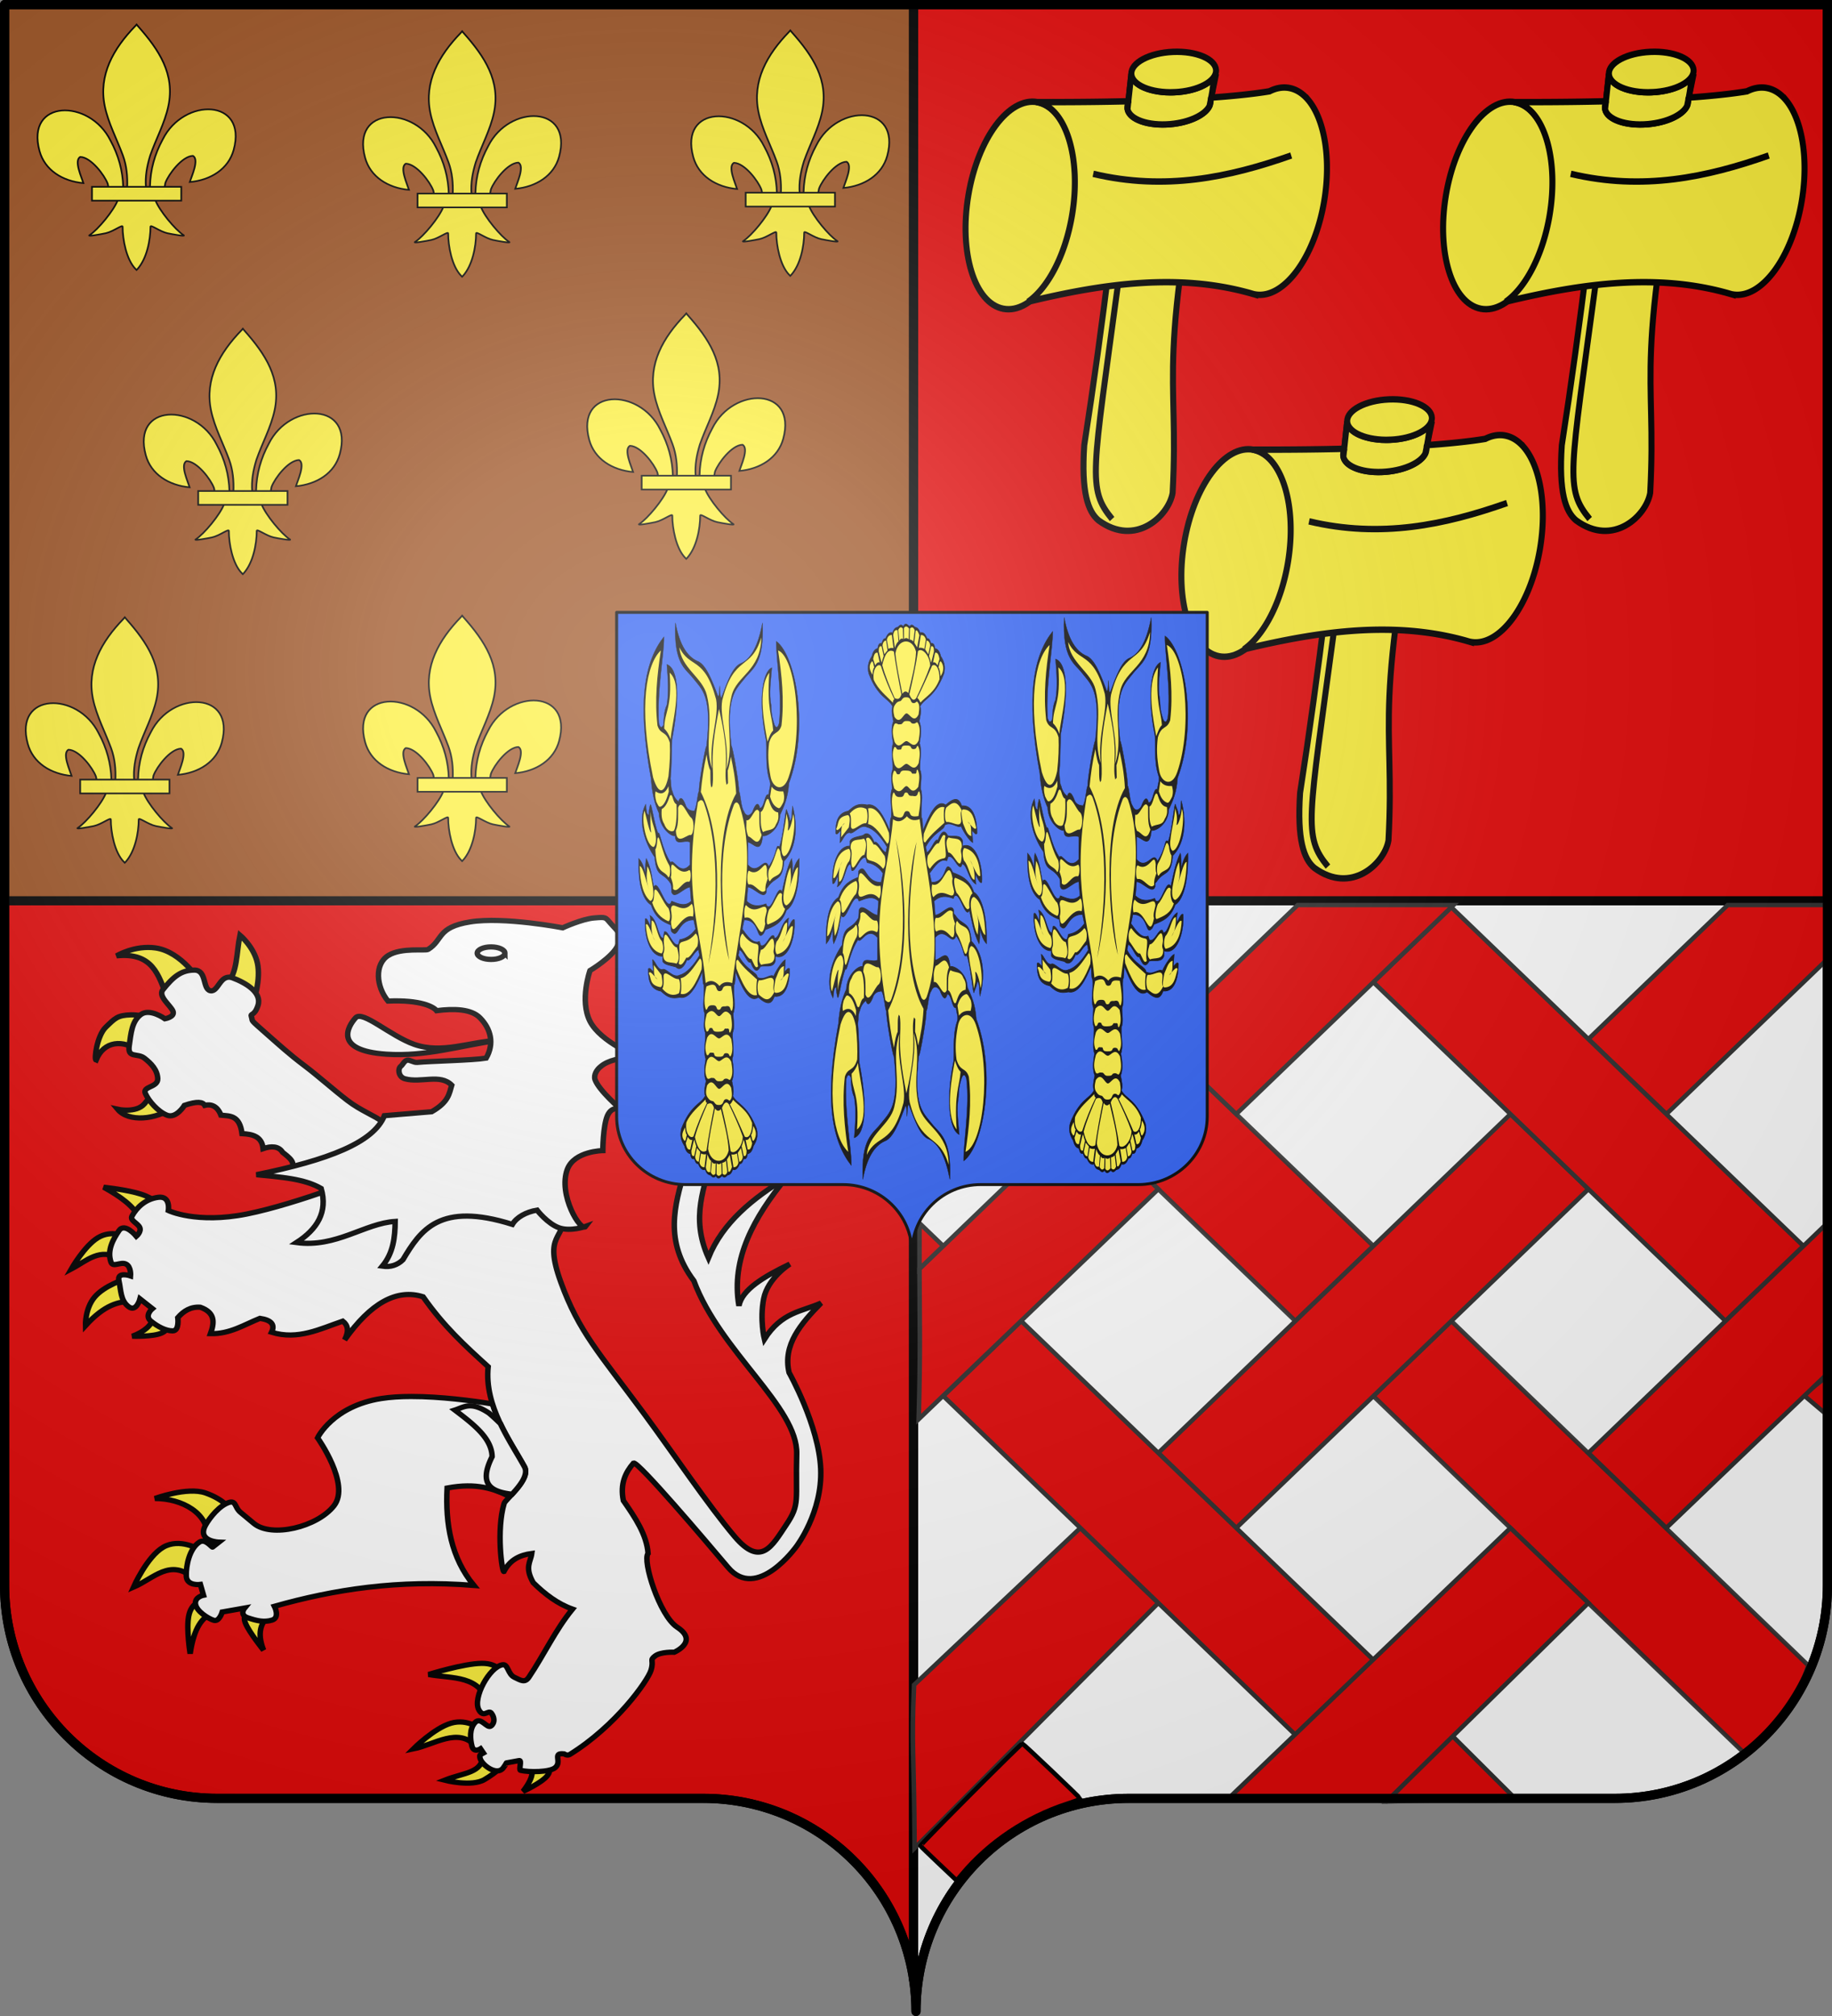
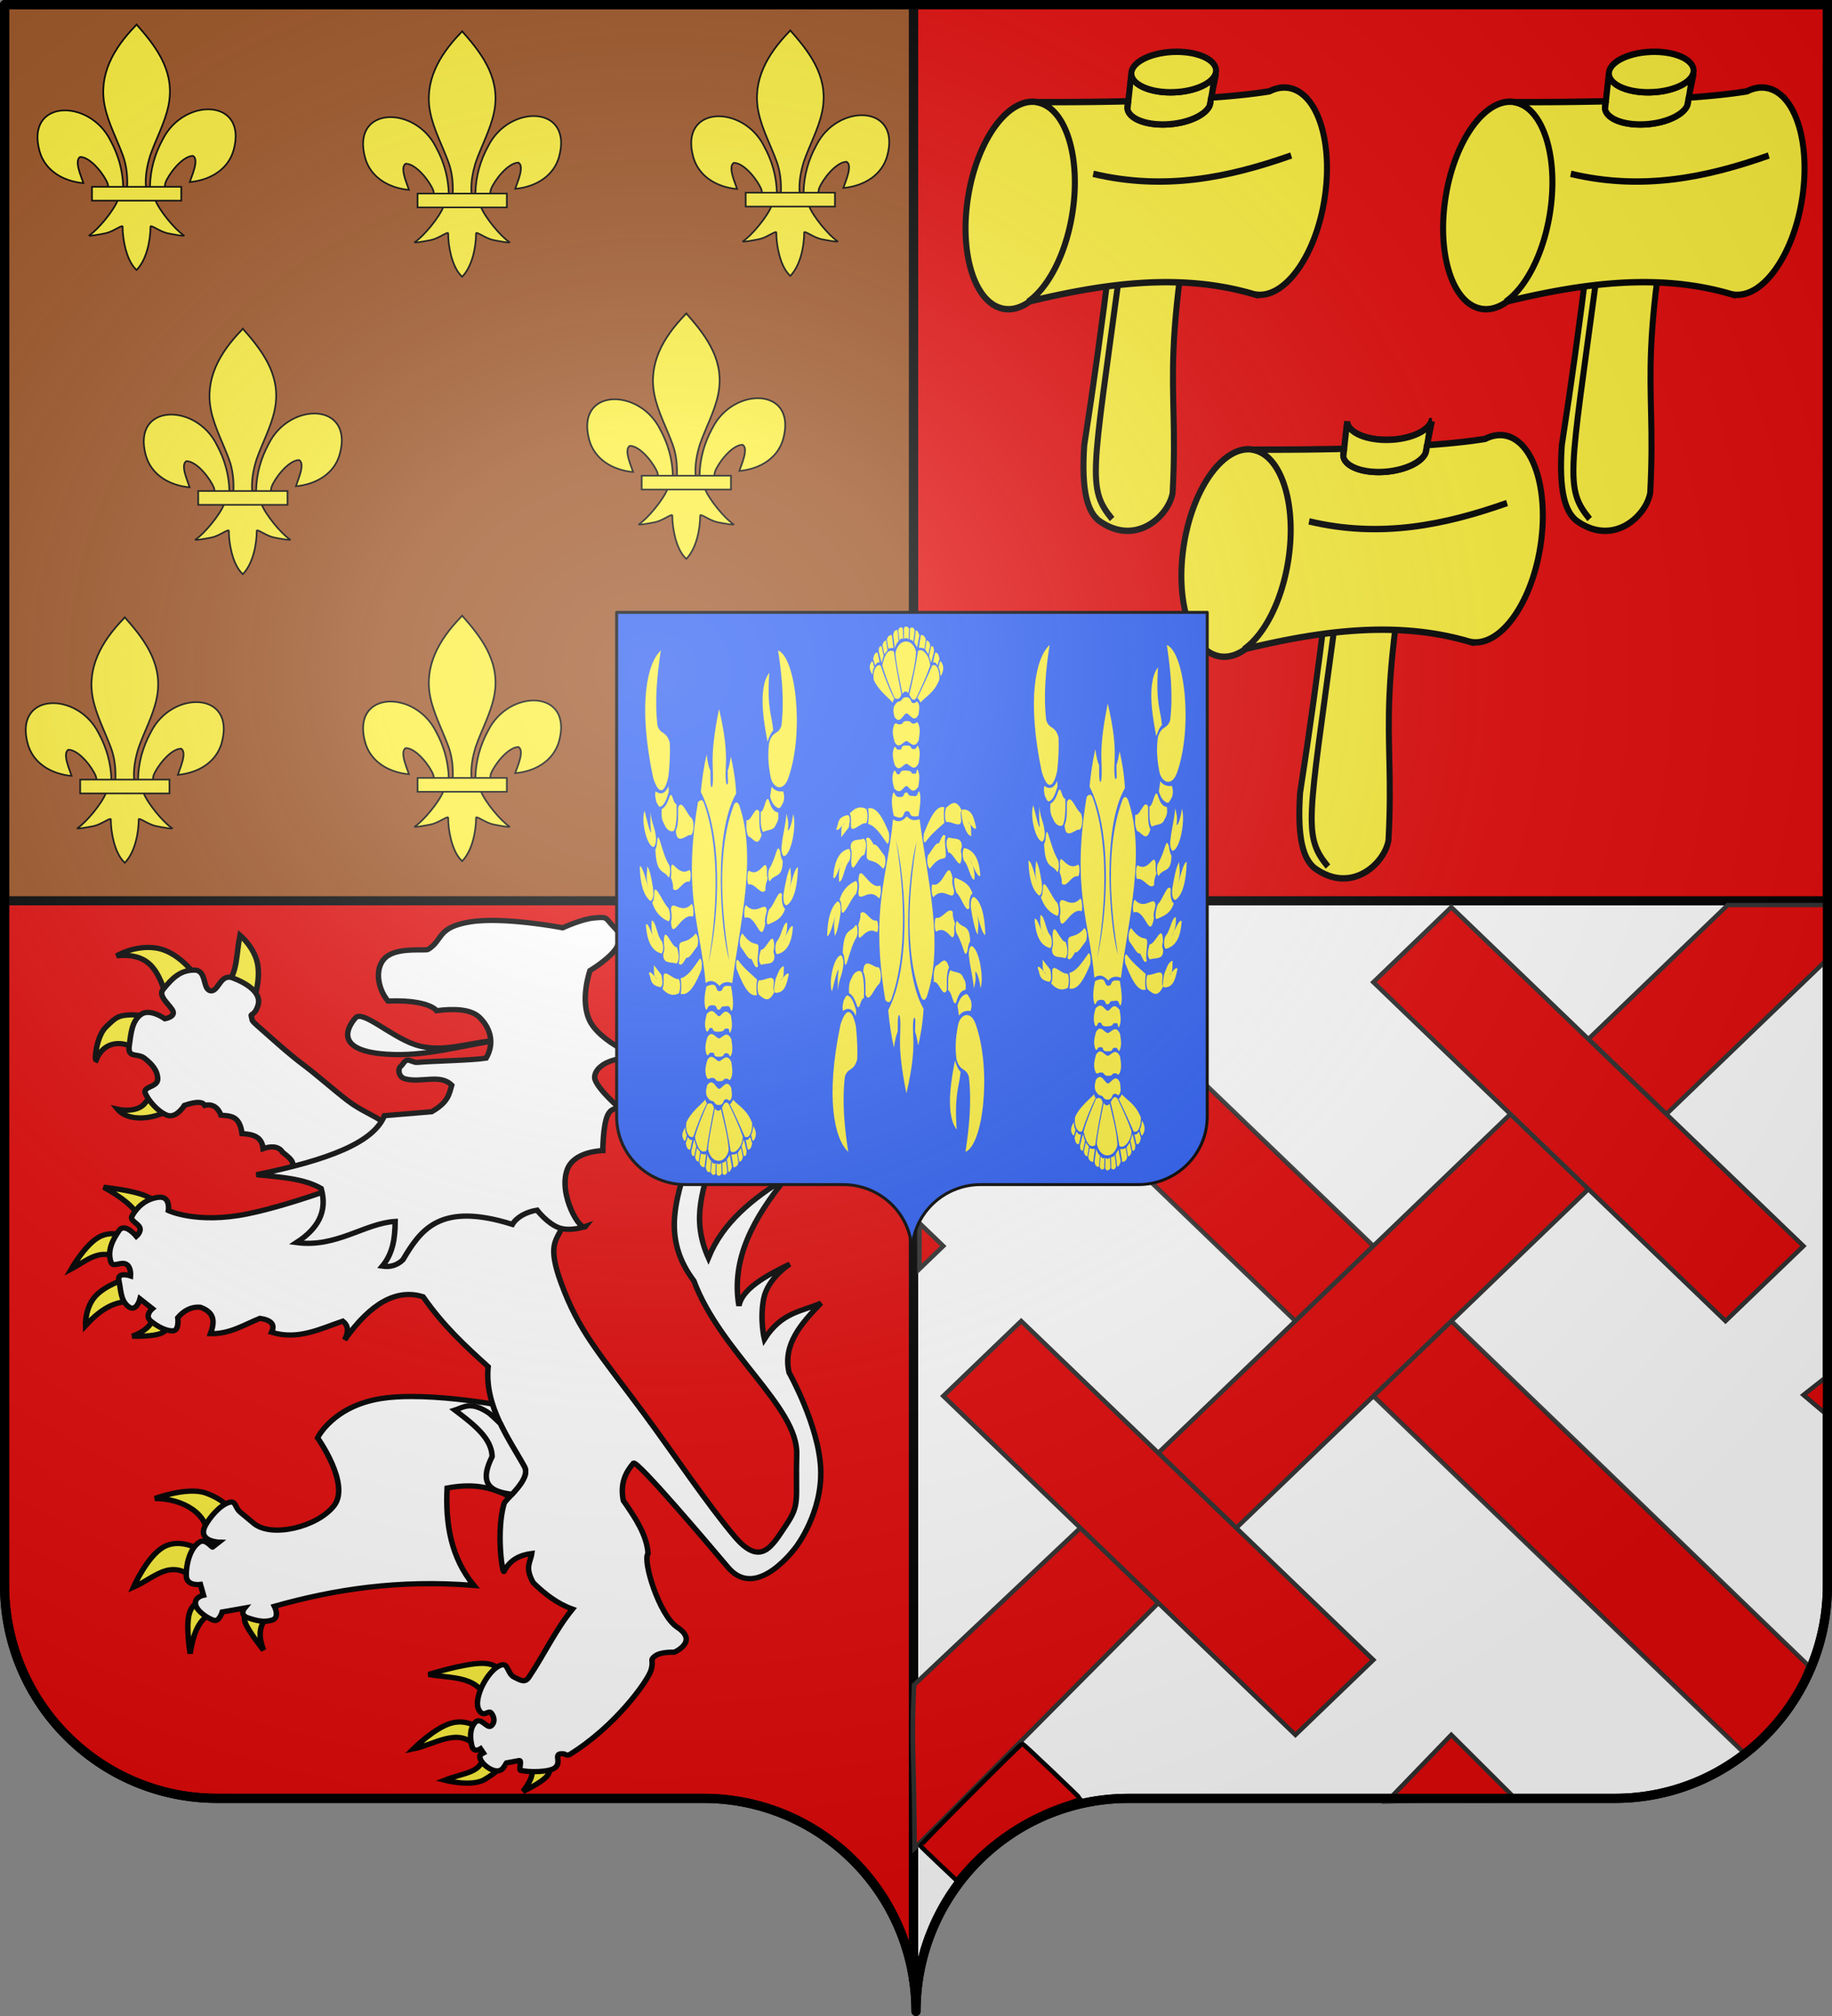
<svg xmlns="http://www.w3.org/2000/svg" xmlns:xlink="http://www.w3.org/1999/xlink" width="600" height="660" version="1.0">
  <rect width="100%" height="100%" fill="#808080" stroke="none" />
  <desc>Flag of Canton of Valais (Wallis)</desc>
  <defs>
    <radialGradient xlink:href="#a" id="f" cx="285.186" cy="200.448" r="300" fx="285.186" fy="200.448" gradientTransform="matrix(1.551 0 0 1.35 -227.894 -51.264)" gradientUnits="userSpaceOnUse" />
    <linearGradient id="a">
      <stop offset="0" style="stop-color:white;stop-opacity:.314" />
      <stop offset=".19" style="stop-color:white;stop-opacity:.251" />
      <stop offset=".6" style="stop-color:#6b6b6b;stop-opacity:.125" />
      <stop offset="1" style="stop-color:black;stop-opacity:.125" />
    </linearGradient>
  </defs>
  <path d="M1.5 294.906V519c0 38.504 31.21 69.75 69.656 69.75h159.188c34.928 0 63.868 25.784 68.875 59.375V294.906Z" style="fill:#e20909;fill-opacity:1;fill-rule:nonzero;stroke:#000;stroke-width:3;stroke-linecap:round;stroke-linejoin:round;stroke-miterlimit:4;stroke-dashoffset:0;stroke-opacity:1" />
  <path d="M299.219 294.906v353.219c.504 3.384.781 6.851.781 10.375 0-38.504 31.21-69.75 69.656-69.75h159.188c38.447 0 69.656-31.246 69.656-69.75V294.906Z" style="fill:#fff;fill-opacity:1;fill-rule:nonzero;stroke:#000;stroke-width:3;stroke-linecap:round;stroke-linejoin:round;stroke-miterlimit:4;stroke-dasharray:none;stroke-dashoffset:0;stroke-opacity:1" />
  <path d="M1.5 1.5v293.406h297.719V1.5Z" style="fill:#9d5324;fill-opacity:1;fill-rule:nonzero;stroke:#000;stroke-width:3;stroke-linecap:round;stroke-linejoin:round;stroke-miterlimit:4;stroke-dashoffset:0;stroke-opacity:1" />
  <path d="M299.219 1.5v293.406H598.5V1.5Z" style="fill:#e20909;fill-opacity:1;fill-rule:evenodd;stroke:#000;stroke-width:3;stroke-linecap:butt;stroke-linejoin:miter;stroke-opacity:1" />
  <path d="M407.03 608.7c1.424-61.957 16.75-119.54 45.289-174.11 74.714-157.185 302.92-153.431 252.615 38.812-18.537 70.84-81.509 112.474-156.319 119.615 5.4-18.665 35.1-84.652 11.125-97.562-38.339 1.449-85.945 67.706-97.393 99.301-1.653 4.536-1.19 9.778-3.036 14.24" style="display:inline;opacity:1;fill:#fcef3c;fill-opacity:1;fill-rule:evenodd;stroke:#000;stroke-width:6;stroke-linecap:butt;stroke-linejoin:miter;stroke-miterlimit:4;stroke-dasharray:none;stroke-opacity:1" transform="matrix(.092 0 0 .088 191.665 101.991)" />
  <g style="display:inline;opacity:1">
    <g style="fill:#fcef3c;fill-opacity:1;stroke:#000;stroke-width:6;stroke-miterlimit:4;stroke-dasharray:none;stroke-opacity:1">
      <path d="M350.523 657.372c-1.425-61.956-16.751-119.54-45.29-174.108-74.714-157.186-302.92-153.432-252.615 38.81 18.537 70.84 81.509 112.475 156.319 119.616-5.4-18.665-35.1-84.652-11.124-97.562 38.338 1.449 85.944 67.706 97.392 99.301 1.653 4.536 1.19 9.778 3.036 14.24" style="fill:#fcef3c;fill-opacity:1;fill-rule:evenodd;stroke:#000;stroke-width:6;stroke-linecap:butt;stroke-linejoin:miter;stroke-miterlimit:4;stroke-dasharray:none;stroke-opacity:1" transform="matrix(.092 0 0 .088 188.135 98.058)" />
      <path d="M393.626 57.12c-78.714 84.85-131.565 182.962-108.781 298.031 12.57 63.484 43.041 122.28 64.53 183.438 13.437 38.37 16.873 78.452 15.282 118.781h66.781c-3.196-40.626 3.807-79.998 15.282-118.781 20.474-61.538 51.625-119.906 64.53-183.438 24.129-118.779-32.506-208.36-108.437-297.656l-4.64-5.918z" style="fill:#fcef3c;fill-opacity:1;fill-rule:nonzero;stroke:#000;stroke-width:6;stroke-linecap:butt;stroke-linejoin:miter;stroke-miterlimit:4;stroke-dasharray:none;stroke-opacity:1" transform="matrix(.092 0 0 .088 188.135 98.058)" />
      <path d="M331.345 704.401c-13.962 39.13-70.889 110.792-101.125 131.22-7.843 5.297 37.486-3.052 57.78-7.5 26.62-5.835 61.218-34.198 60.407-24.188-.075 45.838 12.811 122.324 46.406 157.468l3.182 3.388 3.287-3.388c33.578-39.17 46.238-108.042 46.406-157.468-.81-10.01 33.788 18.353 60.407 24.187 20.295 4.449 65.623 12.798 57.78 7.5-30.236-20.427-87.131-92.089-101.093-131.219z" style="fill:#fcef3c;fill-opacity:1;fill-rule:evenodd;stroke:#000;stroke-width:6;stroke-linecap:butt;stroke-linejoin:miter;stroke-miterlimit:4;stroke-dasharray:none;stroke-opacity:1" transform="matrix(.092 0 0 .088 188.135 98.058)" />
      <path d="M239.352 655.379H557.24v51.503H239.352z" style="fill:#fcef3c;fill-opacity:1;stroke:#000;stroke-width:6;stroke-miterlimit:4;stroke-dasharray:none;stroke-opacity:1" transform="matrix(.092 0 0 .088 188.135 98.058)" />
    </g>
  </g>
  <path d="M407.03 608.7c1.424-61.957 16.75-119.54 45.289-174.11 74.714-157.185 302.92-153.431 252.615 38.812-18.537 70.84-81.509 112.474-156.319 119.615 5.4-18.665 35.1-84.652 11.125-97.562-38.339 1.449-85.945 67.706-97.393 99.301-1.653 4.536-1.19 9.778-3.036 14.24" style="display:inline;opacity:1;fill:#fcef3c;fill-opacity:1;fill-rule:evenodd;stroke:#000;stroke-width:6;stroke-linecap:butt;stroke-linejoin:miter;stroke-miterlimit:4;stroke-dasharray:none;stroke-opacity:1" transform="matrix(.092 0 0 .088 46.427 107.001)" />
  <g style="display:inline;opacity:1">
    <g style="fill:#fcef3c;fill-opacity:1;stroke:#000;stroke-width:6;stroke-miterlimit:4;stroke-dasharray:none;stroke-opacity:1">
      <path d="M350.523 657.372c-1.425-61.956-16.751-119.54-45.29-174.108-74.714-157.186-302.92-153.432-252.615 38.81 18.537 70.84 81.509 112.475 156.319 119.616-5.4-18.665-35.1-84.652-11.124-97.562 38.338 1.449 85.944 67.706 97.392 99.301 1.653 4.536 1.19 9.778 3.036 14.24" style="fill:#fcef3c;fill-opacity:1;fill-rule:evenodd;stroke:#000;stroke-width:6;stroke-linecap:butt;stroke-linejoin:miter;stroke-miterlimit:4;stroke-dasharray:none;stroke-opacity:1" transform="matrix(.092 0 0 .088 42.897 103.067)" />
      <path d="M393.626 57.12c-78.714 84.85-131.565 182.962-108.781 298.031 12.57 63.484 43.041 122.28 64.53 183.438 13.437 38.37 16.873 78.452 15.282 118.781h66.781c-3.196-40.626 3.807-79.998 15.282-118.781 20.474-61.538 51.625-119.906 64.53-183.438 24.129-118.779-32.506-208.36-108.437-297.656l-4.64-5.918z" style="fill:#fcef3c;fill-opacity:1;fill-rule:nonzero;stroke:#000;stroke-width:6;stroke-linecap:butt;stroke-linejoin:miter;stroke-miterlimit:4;stroke-dasharray:none;stroke-opacity:1" transform="matrix(.092 0 0 .088 42.897 103.067)" />
      <path d="M331.345 704.401c-13.962 39.13-70.889 110.792-101.125 131.22-7.843 5.297 37.486-3.052 57.78-7.5 26.62-5.835 61.218-34.198 60.407-24.188-.075 45.838 12.811 122.324 46.406 157.468l3.182 3.388 3.287-3.388c33.578-39.17 46.238-108.042 46.406-157.468-.81-10.01 33.788 18.353 60.407 24.187 20.295 4.449 65.623 12.798 57.78 7.5-30.236-20.427-87.131-92.089-101.093-131.219z" style="fill:#fcef3c;fill-opacity:1;fill-rule:evenodd;stroke:#000;stroke-width:6;stroke-linecap:butt;stroke-linejoin:miter;stroke-miterlimit:4;stroke-dasharray:none;stroke-opacity:1" transform="matrix(.092 0 0 .088 42.897 103.067)" />
      <path d="M239.352 655.379H557.24v51.503H239.352z" style="fill:#fcef3c;fill-opacity:1;stroke:#000;stroke-width:6;stroke-miterlimit:4;stroke-dasharray:none;stroke-opacity:1" transform="matrix(.092 0 0 .088 42.897 103.067)" />
    </g>
  </g>
  <path d="M407.03 608.7c1.424-61.957 16.75-119.54 45.289-174.11 74.714-157.185 302.92-153.431 252.615 38.812-18.537 70.84-81.509 112.474-156.319 119.615 5.4-18.665 35.1-84.652 11.125-97.562-38.339 1.449-85.945 67.706-97.393 99.301-1.653 4.536-1.19 9.778-3.036 14.24" style="display:inline;opacity:1;fill:#fcef3c;fill-opacity:1;fill-rule:evenodd;stroke:#000;stroke-width:6;stroke-linecap:butt;stroke-linejoin:miter;stroke-miterlimit:4;stroke-dasharray:none;stroke-opacity:1" transform="matrix(.092 0 0 .088 118.26 200.942)" />
  <g style="display:inline;opacity:1">
    <g style="fill:#fcef3c;fill-opacity:1;stroke:#000;stroke-width:6;stroke-miterlimit:4;stroke-dasharray:none;stroke-opacity:1">
      <path d="M350.523 657.372c-1.425-61.956-16.751-119.54-45.29-174.108-74.714-157.186-302.92-153.432-252.615 38.81 18.537 70.84 81.509 112.475 156.319 119.616-5.4-18.665-35.1-84.652-11.124-97.562 38.338 1.449 85.944 67.706 97.392 99.301 1.653 4.536 1.19 9.778 3.036 14.24" style="fill:#fcef3c;fill-opacity:1;fill-rule:evenodd;stroke:#000;stroke-width:6;stroke-linecap:butt;stroke-linejoin:miter;stroke-miterlimit:4;stroke-dasharray:none;stroke-opacity:1" transform="matrix(.092 0 0 .088 114.73 197.008)" />
      <path d="M393.626 57.12c-78.714 84.85-131.565 182.962-108.781 298.031 12.57 63.484 43.041 122.28 64.53 183.438 13.437 38.37 16.873 78.452 15.282 118.781h66.781c-3.196-40.626 3.807-79.998 15.282-118.781 20.474-61.538 51.625-119.906 64.53-183.438 24.129-118.779-32.506-208.36-108.437-297.656l-4.64-5.918z" style="fill:#fcef3c;fill-opacity:1;fill-rule:nonzero;stroke:#000;stroke-width:6;stroke-linecap:butt;stroke-linejoin:miter;stroke-miterlimit:4;stroke-dasharray:none;stroke-opacity:1" transform="matrix(.092 0 0 .088 114.73 197.008)" />
      <path d="M331.345 704.401c-13.962 39.13-70.889 110.792-101.125 131.22-7.843 5.297 37.486-3.052 57.78-7.5 26.62-5.835 61.218-34.198 60.407-24.188-.075 45.838 12.811 122.324 46.406 157.468l3.182 3.388 3.287-3.388c33.578-39.17 46.238-108.042 46.406-157.468-.81-10.01 33.788 18.353 60.407 24.187 20.295 4.449 65.623 12.798 57.78 7.5-30.236-20.427-87.131-92.089-101.093-131.219z" style="fill:#fcef3c;fill-opacity:1;fill-rule:evenodd;stroke:#000;stroke-width:6;stroke-linecap:butt;stroke-linejoin:miter;stroke-miterlimit:4;stroke-dasharray:none;stroke-opacity:1" transform="matrix(.092 0 0 .088 114.73 197.008)" />
      <path d="M239.352 655.379H557.24v51.503H239.352z" style="fill:#fcef3c;fill-opacity:1;stroke:#000;stroke-width:6;stroke-miterlimit:4;stroke-dasharray:none;stroke-opacity:1" transform="matrix(.092 0 0 .088 114.73 197.008)" />
    </g>
  </g>
  <path d="M407.03 608.7c1.424-61.957 16.75-119.54 45.289-174.11 74.714-157.185 302.92-153.431 252.615 38.812-18.537 70.84-81.509 112.474-156.319 119.615 5.4-18.665 35.1-84.652 11.125-97.562-38.339 1.449-85.945 67.706-97.393 99.301-1.653 4.536-1.19 9.778-3.036 14.24" style="display:inline;opacity:1;fill:#fcef3c;fill-opacity:1;fill-rule:evenodd;stroke:#000;stroke-width:6;stroke-linecap:butt;stroke-linejoin:miter;stroke-miterlimit:4;stroke-dasharray:none;stroke-opacity:1" transform="matrix(.092 0 0 .088 227.38 206.39)" />
  <g style="display:inline;opacity:1">
    <g style="fill:#fcef3c;fill-opacity:1;stroke:#000;stroke-width:6;stroke-miterlimit:4;stroke-dasharray:none;stroke-opacity:1">
      <path d="M350.523 657.372c-1.425-61.956-16.751-119.54-45.29-174.108-74.714-157.186-302.92-153.432-252.615 38.81 18.537 70.84 81.509 112.475 156.319 119.616-5.4-18.665-35.1-84.652-11.124-97.562 38.338 1.449 85.944 67.706 97.392 99.301 1.653 4.536 1.19 9.778 3.036 14.24" style="fill:#fcef3c;fill-opacity:1;fill-rule:evenodd;stroke:#000;stroke-width:6;stroke-linecap:butt;stroke-linejoin:miter;stroke-miterlimit:4;stroke-dasharray:none;stroke-opacity:1" transform="matrix(.092 0 0 .088 223.85 202.456)" />
      <path d="M393.626 57.12c-78.714 84.85-131.565 182.962-108.781 298.031 12.57 63.484 43.041 122.28 64.53 183.438 13.437 38.37 16.873 78.452 15.282 118.781h66.781c-3.196-40.626 3.807-79.998 15.282-118.781 20.474-61.538 51.625-119.906 64.53-183.438 24.129-118.779-32.506-208.36-108.437-297.656l-4.64-5.918z" style="fill:#fcef3c;fill-opacity:1;fill-rule:nonzero;stroke:#000;stroke-width:6;stroke-linecap:butt;stroke-linejoin:miter;stroke-miterlimit:4;stroke-dasharray:none;stroke-opacity:1" transform="matrix(.092 0 0 .088 223.85 202.456)" />
      <path d="M331.345 704.401c-13.962 39.13-70.889 110.792-101.125 131.22-7.843 5.297 37.486-3.052 57.78-7.5 26.62-5.835 61.218-34.198 60.407-24.188-.075 45.838 12.811 122.324 46.406 157.468l3.182 3.388 3.287-3.388c33.578-39.17 46.238-108.042 46.406-157.468-.81-10.01 33.788 18.353 60.407 24.187 20.295 4.449 65.623 12.798 57.78 7.5-30.236-20.427-87.131-92.089-101.093-131.219z" style="fill:#fcef3c;fill-opacity:1;fill-rule:evenodd;stroke:#000;stroke-width:6;stroke-linecap:butt;stroke-linejoin:miter;stroke-miterlimit:4;stroke-dasharray:none;stroke-opacity:1" transform="matrix(.092 0 0 .088 223.85 202.456)" />
      <path d="M239.352 655.379H557.24v51.503H239.352z" style="fill:#fcef3c;fill-opacity:1;stroke:#000;stroke-width:6;stroke-miterlimit:4;stroke-dasharray:none;stroke-opacity:1" transform="matrix(.092 0 0 .088 223.85 202.456)" />
    </g>
  </g>
  <path d="M407.03 608.7c1.424-61.957 16.75-119.54 45.289-174.11 74.714-157.185 302.92-153.431 252.615 38.812-18.537 70.84-81.509 112.474-156.319 119.615 5.4-18.665 35.1-84.652 11.125-97.562-38.339 1.449-85.945 67.706-97.393 99.301-1.653 4.536-1.19 9.778-3.036 14.24" style="display:inline;opacity:1;fill:#fcef3c;fill-opacity:1;fill-rule:evenodd;stroke:#000;stroke-width:6;stroke-linecap:butt;stroke-linejoin:miter;stroke-miterlimit:4;stroke-dasharray:none;stroke-opacity:1" transform="matrix(.092 0 0 .088 7.773 201.481)" />
  <g style="display:inline;opacity:1">
    <g style="fill:#fcef3c;fill-opacity:1;stroke:#000;stroke-width:6;stroke-miterlimit:4;stroke-dasharray:none;stroke-opacity:1">
      <path d="M350.523 657.372c-1.425-61.956-16.751-119.54-45.29-174.108-74.714-157.186-302.92-153.432-252.615 38.81 18.537 70.84 81.509 112.475 156.319 119.616-5.4-18.665-35.1-84.652-11.124-97.562 38.338 1.449 85.944 67.706 97.392 99.301 1.653 4.536 1.19 9.778 3.036 14.24" style="fill:#fcef3c;fill-opacity:1;fill-rule:evenodd;stroke:#000;stroke-width:6;stroke-linecap:butt;stroke-linejoin:miter;stroke-miterlimit:4;stroke-dasharray:none;stroke-opacity:1" transform="matrix(.092 0 0 .088 4.242 197.548)" />
      <path d="M393.626 57.12c-78.714 84.85-131.565 182.962-108.781 298.031 12.57 63.484 43.041 122.28 64.53 183.438 13.437 38.37 16.873 78.452 15.282 118.781h66.781c-3.196-40.626 3.807-79.998 15.282-118.781 20.474-61.538 51.625-119.906 64.53-183.438 24.129-118.779-32.506-208.36-108.437-297.656l-4.64-5.918z" style="fill:#fcef3c;fill-opacity:1;fill-rule:nonzero;stroke:#000;stroke-width:6;stroke-linecap:butt;stroke-linejoin:miter;stroke-miterlimit:4;stroke-dasharray:none;stroke-opacity:1" transform="matrix(.092 0 0 .088 4.242 197.548)" />
      <path d="M331.345 704.401c-13.962 39.13-70.889 110.792-101.125 131.22-7.843 5.297 37.486-3.052 57.78-7.5 26.62-5.835 61.218-34.198 60.407-24.188-.075 45.838 12.811 122.324 46.406 157.468l3.182 3.388 3.287-3.388c33.578-39.17 46.238-108.042 46.406-157.468-.81-10.01 33.788 18.353 60.407 24.187 20.295 4.449 65.623 12.798 57.78 7.5-30.236-20.427-87.131-92.089-101.093-131.219z" style="fill:#fcef3c;fill-opacity:1;fill-rule:evenodd;stroke:#000;stroke-width:6;stroke-linecap:butt;stroke-linejoin:miter;stroke-miterlimit:4;stroke-dasharray:none;stroke-opacity:1" transform="matrix(.092 0 0 .088 4.242 197.548)" />
      <path d="M239.352 655.379H557.24v51.503H239.352z" style="fill:#fcef3c;fill-opacity:1;stroke:#000;stroke-width:6;stroke-miterlimit:4;stroke-dasharray:none;stroke-opacity:1" transform="matrix(.092 0 0 .088 4.242 197.548)" />
    </g>
  </g>
  <path d="M512.356 608.7c1.425-61.957 16.751-119.54 45.29-174.11 74.714-157.185 302.92-153.431 252.615 38.812-18.537 70.84-81.509 112.474-156.32 119.615 5.4-18.665 35.101-84.652 11.125-97.562-38.338 1.449-85.944 67.706-97.392 99.301-1.653 4.536-1.19 9.778-3.036 14.24" style="display:inline;opacity:1;fill:#fcef3c;fill-opacity:1;fill-rule:evenodd;stroke:#000;stroke-width:6;stroke-linecap:butt;stroke-linejoin:miter;stroke-miterlimit:4;stroke-dasharray:none;stroke-opacity:1" transform="matrix(.092 0 0 .088 1.983 7.417)" />
  <g style="display:inline;opacity:1">
    <g style="fill:#fcef3c;fill-opacity:1;stroke:#000;stroke-width:6;stroke-miterlimit:4;stroke-dasharray:none;stroke-opacity:1">
      <path d="M350.523 657.372c-1.425-61.956-16.751-119.54-45.29-174.108-74.714-157.186-302.92-153.432-252.615 38.81 18.537 70.84 81.509 112.475 156.319 119.616-5.4-18.665-35.1-84.652-11.124-97.562 38.338 1.449 85.944 67.706 97.392 99.301 1.653 4.536 1.19 9.778 3.036 14.24" style="fill:#fcef3c;fill-opacity:1;fill-rule:evenodd;stroke:#000;stroke-width:6;stroke-linecap:butt;stroke-linejoin:miter;stroke-miterlimit:4;stroke-dasharray:none;stroke-opacity:1" transform="matrix(.092 0 0 .088 8.102 3.484)" />
      <path d="M393.626 57.12c-78.714 84.85-131.565 182.962-108.781 298.031 12.57 63.484 43.041 122.28 64.53 183.438 13.437 38.37 16.873 78.452 15.282 118.781h66.781c-3.196-40.626 3.807-79.998 15.282-118.781 20.474-61.538 51.625-119.906 64.53-183.438 24.129-118.779-32.506-208.36-108.437-297.656l-4.64-5.918z" style="fill:#fcef3c;fill-opacity:1;fill-rule:nonzero;stroke:#000;stroke-width:6;stroke-linecap:butt;stroke-linejoin:miter;stroke-miterlimit:4;stroke-dasharray:none;stroke-opacity:1" transform="matrix(.092 0 0 .088 8.102 3.484)" />
      <path d="M331.345 704.401c-13.962 39.13-70.889 110.792-101.125 131.22-7.843 5.297 37.486-3.052 57.78-7.5 26.62-5.835 61.218-34.198 60.407-24.188-.075 45.838 12.811 122.324 46.406 157.468l3.182 3.388 3.287-3.388c33.578-39.17 46.238-108.042 46.406-157.468-.81-10.01 33.788 18.353 60.407 24.187 20.295 4.449 65.623 12.798 57.78 7.5-30.236-20.427-87.131-92.089-101.093-131.219z" style="fill:#fcef3c;fill-opacity:1;fill-rule:evenodd;stroke:#000;stroke-width:6;stroke-linecap:butt;stroke-linejoin:miter;stroke-miterlimit:4;stroke-dasharray:none;stroke-opacity:1" transform="matrix(.092 0 0 .088 8.102 3.484)" />
      <path d="M239.352 655.379H557.24v51.503H239.352z" style="fill:#fcef3c;fill-opacity:1;stroke:#000;stroke-width:6;stroke-miterlimit:4;stroke-dasharray:none;stroke-opacity:1" transform="matrix(.092 0 0 .088 8.102 3.484)" />
    </g>
  </g>
  <path d="M407.03 608.7c1.424-61.957 16.75-119.54 45.289-174.11 74.714-157.185 302.92-153.431 252.615 38.812-18.537 70.84-81.509 112.474-156.319 119.615 5.4-18.665 35.1-84.652 11.125-97.562-38.339 1.449-85.945 67.706-97.393 99.301-1.653 4.536-1.19 9.778-3.036 14.24" style="display:inline;opacity:1;fill:#fcef3c;fill-opacity:1;fill-rule:evenodd;stroke:#000;stroke-width:6;stroke-linecap:butt;stroke-linejoin:miter;stroke-miterlimit:4;stroke-dasharray:none;stroke-opacity:1" transform="matrix(.092 0 0 .088 118.26 9.627)" />
  <g style="display:inline;opacity:1">
    <g style="fill:#fcef3c;fill-opacity:1;stroke:#000;stroke-width:6;stroke-miterlimit:4;stroke-dasharray:none;stroke-opacity:1">
      <path d="M350.523 657.372c-1.425-61.956-16.751-119.54-45.29-174.108-74.714-157.186-302.92-153.432-252.615 38.81 18.537 70.84 81.509 112.475 156.319 119.616-5.4-18.665-35.1-84.652-11.124-97.562 38.338 1.449 85.944 67.706 97.392 99.301 1.653 4.536 1.19 9.778 3.036 14.24" style="fill:#fcef3c;fill-opacity:1;fill-rule:evenodd;stroke:#000;stroke-width:6;stroke-linecap:butt;stroke-linejoin:miter;stroke-miterlimit:4;stroke-dasharray:none;stroke-opacity:1" transform="matrix(.092 0 0 .088 114.73 5.693)" />
      <path d="M393.626 57.12c-78.714 84.85-131.565 182.962-108.781 298.031 12.57 63.484 43.041 122.28 64.53 183.438 13.437 38.37 16.873 78.452 15.282 118.781h66.781c-3.196-40.626 3.807-79.998 15.282-118.781 20.474-61.538 51.625-119.906 64.53-183.438 24.129-118.779-32.506-208.36-108.437-297.656l-4.64-5.918z" style="fill:#fcef3c;fill-opacity:1;fill-rule:nonzero;stroke:#000;stroke-width:6;stroke-linecap:butt;stroke-linejoin:miter;stroke-miterlimit:4;stroke-dasharray:none;stroke-opacity:1" transform="matrix(.092 0 0 .088 114.73 5.693)" />
      <path d="M331.345 704.401c-13.962 39.13-70.889 110.792-101.125 131.22-7.843 5.297 37.486-3.052 57.78-7.5 26.62-5.835 61.218-34.198 60.407-24.188-.075 45.838 12.811 122.324 46.406 157.468l3.182 3.388 3.287-3.388c33.578-39.17 46.238-108.042 46.406-157.468-.81-10.01 33.788 18.353 60.407 24.187 20.295 4.449 65.623 12.798 57.78 7.5-30.236-20.427-87.131-92.089-101.093-131.219z" style="fill:#fcef3c;fill-opacity:1;fill-rule:evenodd;stroke:#000;stroke-width:6;stroke-linecap:butt;stroke-linejoin:miter;stroke-miterlimit:4;stroke-dasharray:none;stroke-opacity:1" transform="matrix(.092 0 0 .088 114.73 5.693)" />
      <path d="M239.352 655.379H557.24v51.503H239.352z" style="fill:#fcef3c;fill-opacity:1;stroke:#000;stroke-width:6;stroke-miterlimit:4;stroke-dasharray:none;stroke-opacity:1" transform="matrix(.092 0 0 .088 114.73 5.693)" />
    </g>
  </g>
  <path d="M407.03 608.7c1.424-61.957 16.75-119.54 45.289-174.11 74.714-157.185 302.92-153.431 252.615 38.812-18.537 70.84-81.509 112.474-156.319 119.615 5.4-18.665 35.1-84.652 11.125-97.562-38.339 1.449-85.945 67.706-97.393 99.301-1.653 4.536-1.19 9.778-3.036 14.24" style="display:inline;opacity:1;fill:#fcef3c;fill-opacity:1;fill-rule:evenodd;stroke:#000;stroke-width:6;stroke-linecap:butt;stroke-linejoin:miter;stroke-miterlimit:4;stroke-dasharray:none;stroke-opacity:1" transform="matrix(.092 0 0 .088 225.73 9.347)" />
  <g style="display:inline;opacity:1">
    <g style="fill:#fcef3c;fill-opacity:1;stroke:#000;stroke-width:6;stroke-miterlimit:4;stroke-dasharray:none;stroke-opacity:1">
      <path d="M350.523 657.372c-1.425-61.956-16.751-119.54-45.29-174.108-74.714-157.186-302.92-153.432-252.615 38.81 18.537 70.84 81.509 112.475 156.319 119.616-5.4-18.665-35.1-84.652-11.124-97.562 38.338 1.449 85.944 67.706 97.392 99.301 1.653 4.536 1.19 9.778 3.036 14.24" style="fill:#fcef3c;fill-opacity:1;fill-rule:evenodd;stroke:#000;stroke-width:6;stroke-linecap:butt;stroke-linejoin:miter;stroke-miterlimit:4;stroke-dasharray:none;stroke-opacity:1" transform="matrix(.092 0 0 .088 222.199 5.414)" />
      <path d="M393.626 57.12c-78.714 84.85-131.565 182.962-108.781 298.031 12.57 63.484 43.041 122.28 64.53 183.438 13.437 38.37 16.873 78.452 15.282 118.781h66.781c-3.196-40.626 3.807-79.998 15.282-118.781 20.474-61.538 51.625-119.906 64.53-183.438 24.129-118.779-32.506-208.36-108.437-297.656l-4.64-5.918z" style="fill:#fcef3c;fill-opacity:1;fill-rule:nonzero;stroke:#000;stroke-width:6;stroke-linecap:butt;stroke-linejoin:miter;stroke-miterlimit:4;stroke-dasharray:none;stroke-opacity:1" transform="matrix(.092 0 0 .088 222.199 5.414)" />
      <path d="M331.345 704.401c-13.962 39.13-70.889 110.792-101.125 131.22-7.843 5.297 37.486-3.052 57.78-7.5 26.62-5.835 61.218-34.198 60.407-24.188-.075 45.838 12.811 122.324 46.406 157.468l3.182 3.388 3.287-3.388c33.578-39.17 46.238-108.042 46.406-157.468-.81-10.01 33.788 18.353 60.407 24.187 20.295 4.449 65.623 12.798 57.78 7.5-30.236-20.427-87.131-92.089-101.093-131.219z" style="fill:#fcef3c;fill-opacity:1;fill-rule:evenodd;stroke:#000;stroke-width:6;stroke-linecap:butt;stroke-linejoin:miter;stroke-miterlimit:4;stroke-dasharray:none;stroke-opacity:1" transform="matrix(.092 0 0 .088 222.199 5.414)" />
      <path d="M239.352 655.379H557.24v51.503H239.352z" style="fill:#fcef3c;fill-opacity:1;stroke:#000;stroke-width:6;stroke-miterlimit:4;stroke-dasharray:none;stroke-opacity:1" transform="matrix(.092 0 0 .088 222.199 5.414)" />
    </g>
  </g>
  <path d="M63.415 130.965c-10.009 7.545-24.988 8.849-30.912 1.406 0 0 10.062 2.355 14.613-3.092 6.175-7.391 6.4-10.884 7.306-9.273zM44.305 99.21c-8.763-6.845-19.332-6.062-23.605 5.059-1.132-.425.478-13.93 5.34-18.828 4.998-5.038 6.322-6.815 13.77-7.026 7.446-.21 16.86 4.215 16.86 4.215zM59.48 68.298c-4.595-12.573-7.769-25.738-27.54-23.605 0 0 9.869-6.229 21.358-4.496 14.197 2.14 24.64 19.381 23.886 19.67zM92.078 60.71c5.989-5.72 5.351-18.067 7.307-27.82 0 0 7.658 6.674 9.555 16.018s-1.968 21.358-1.968 21.358z" style="display:inline;fill:#fcef3c;fill-opacity:1;fill-rule:evenodd;stroke:#000;stroke-width:3;stroke-linecap:butt;stroke-linejoin:miter;stroke-miterlimit:4;stroke-dasharray:none;stroke-opacity:1" transform="matrix(.599 0 0 .573 19.06 287.31)" />
  <path d="m136.76 171.713-9.835-4.848c3.567-3.799-.505-6.834-4.216-9.905-2.202-3.65-6.235-3.686-10.678-2.108-.64-6.972-5.698-8.264-11.522-8.571-1.298-10.633-6.61-10.024-11.522-10.538-1.979-5.43-5.563-6.455-8.852-5.62-1.083-1.963-4.041-2.52-11.1 0 0 0-4.496 7.727-9.555 5.62s-9.976-8.15-11.802-12.365c-1.827-4.215 6.885-3.372 6.744-8.43-.14-5.059-3.513-8.712-7.306-11.803s-9.274.28-8.29-7.026c.983-7.306 1.44-13.98 6.322-17.844 4.883-3.864 13.208 2.388 13.208 2.388s5.445-.983 4.444-4.18-8.448-8.606-5.568-12.4c5.761-7.587 10.117-11.17 17.142-11.24 7.026-.07 4.426 10.889 8.852 11.802S88.46 54.6 95.451 57.34s16.1 8.217 13.77 15.737c-1.981 6.388-4.326 4.169-3.556 6.447 1.076 3.184-1.918.37 9.457 10.835 4.833 4.447 11.5 10.771 19.128 16.76s16.383 14.194 23.916 20.225c7.533 6.03 14.686 8.482 19.676 12.517 4.99 4.034 8.096 6.561 8.096 6.561z" style="display:inline;fill:#fff;fill-opacity:1;fill-rule:evenodd;stroke:#000;stroke-width:3;stroke-linecap:butt;stroke-linejoin:miter;stroke-miterlimit:4;stroke-dasharray:none;stroke-opacity:1" transform="matrix(.599 0 0 .573 19.06 287.31)" />
  <path d="M81.689 378.002c1.088-14.822-14.085-23.326-28.813-23.249 0 0 17.586-6.805 27.62-3.18 10.035 3.627 13.712 9.34 13.712 9.34zM74.138 400.258c-13.07-11.426-21.685.105-32.986 5.166 0 0 7.352-17.436 16.294-22.851s19.474 1.192 19.474 1.192zM84.073 420.328c-5.28 2.459-9.801 7.955-11.922 23.05 0 0-2.186-14.01-.795-21.46 1.39-7.452 6.359-8.347 6.359-8.347zM114.277 422.712c-4.496 4.583-4.907 10.917-1.987 18.679 0 0-7.948-10.234-9.935-15.5-1.987-5.265 1.987-5.563 1.987-5.563z" style="display:inline;fill:#fcef3c;fill-opacity:1;fill-rule:evenodd;stroke:#000;stroke-width:3;stroke-linecap:butt;stroke-linejoin:miter;stroke-miterlimit:4;stroke-dasharray:none;stroke-opacity:1" transform="matrix(.599 0 0 .573 19.06 287.31)" />
  <path d="M193.118 296.464c-5.848 0-11.483.341-16.462 1.158-26.556 4.356-34.833 22.47-34.833 22.47s18.115 26.553 8.982 38.778-34.157 18.494-43.847 10.108l-7.292-6.322c-3.565-3.084-2.11-7.848-7.73-5.038S81.12 368.342 79.98 371.232c-3.173 8.036 7.887 8.45 7.887 8.45l-3.38 2.785c-.32.72-3.883-5.116-7.292-2.785-5.416 3.703-7.308 13.206-7.167 19.247.14 6.042 7.73 4.914 7.73 4.914l1.69 6.166s-4.943.995-4.381 5.07c.562 4.074 6.927 8.28 9.983 9.263s4.632-4.757 4.632-4.757l12.237-2.253s-3.102 3.916 1.815 5.602c4.918 1.686 8.747 2.688 13.208 1.283 4.46-1.405 1.283-7.887 1.283-7.887 32.505-9.58 67.579-15.4 109.038-11.924-12.449-15.81-15.61-34.98-14.616-55.645 16.252-3.176 25.67.468 34.27 4.945 4.147-4.593 10.694-11.947 8.044-17.026-5.135-9.839-13.337-22.11-17.495-35.96-10.885-1.823-28.433-4.26-44.348-4.256z" style="display:inline;fill:#fff;fill-opacity:1;fill-rule:evenodd;stroke:#000;stroke-width:3;stroke-linecap:butt;stroke-linejoin:miter;stroke-miterlimit:4;stroke-dasharray:none;stroke-opacity:1" transform="matrix(.599 0 0 .573 19.06 287.31)" />
  <path d="M44.133 194.395c-2.452-6.44-9.972-12.1-19.275-17.487 0 0 12.866 1.391 20.467 3.974s9.935 6.359 9.935 6.359zM33.402 218.041c-10.233-7.085-17.934 1.024-26.23 5.564 0 0 7.164-13.166 14.516-17.836s14.894-.843 14.894-.843zM40.357 242.085c-7.213.069-14.89 1.814-25.435 13.91 0 0-.347-9.688 4.968-16.295 5.316-6.607 16.294-10.134 16.294-10.134zM51.88 251.647c-.563 3.908-4.917 7.956-11.386 10.39 0 0 11.487.422 16.157-1.87 4.67-2.29 3.577-5.96 3.577-5.96zM256.156 506.568c3.506 2.248 5.008 5.9-1.987 15.499 0 0 9.836-4.67 13.115-8.743s0-7.551 0-7.551zM232.31 501.401c-.442 10.31-10.165 9.82-21.062 14.307 0 0 14.803 3.974 21.858-.397s10.333-8.346 10.333-8.346zM228.337 496.235c-9.748-10.989-22.514-.846-34.178 1.59 0 0 11.425-11.923 20.665-14.705s16.295 3.577 16.295 3.577zM235.093 472.787c-3.935-17.375-19.707-15.023-32.589-17.487 0 0 19.077-6.259 29.012-6.358 9.935-.1 10.73 5.961 10.73 5.961z" style="display:inline;fill:#fcef3c;fill-opacity:1;fill-rule:evenodd;stroke:#000;stroke-width:3;stroke-linecap:butt;stroke-linejoin:miter;stroke-miterlimit:4;stroke-dasharray:none;stroke-opacity:1" transform="matrix(.599 0 0 .573 19.06 287.31)" />
  <path d="M345.078 100.405c11.075 8.859 18.089 34.112 12.862 57.335-4.398 19.543-12.5 35.913-2.43 59.506 7.89-20.262 24.124-33.85 42.525-45.703-17.67 22.65-30.264 46.266-25.832 73.125 1.637-9.22 13.587-16.723 27.819-23.845 0 0-12.121 7.948-14.307 19.87s.397 23.051.397 23.051c9.537-15.65 20.486-15.753 30.999-20.666-11.013 11.766-21.044 23.813-17.487 39.742 0 0 16.295 30.204 17.288 55.043.994 24.839-13.313 44.312-13.313 44.312s-21.492 31.563-37.358 11.923c-12.475-15.443-49.122-60.528-51.664-59.613-4.446 5.426-7.433 11.824-5.564 21.46 6.455 9.714 12.76 19.454 13.512 30.204-3.215 3.93 6.196 35.503 15.897 42.127 12.02 8.208-1.59 14.307-1.59 14.307s-7.352-.397-10.531 2.186-.415 2.09-2.186 8.147c-1.744 5.96-19.17 31.763-44.4 48.091-1.392.901-3.142-.352-3.142-.352-6.753-.76-.8 4.4-4.874 7.904-2.978 2.562-14.168 2.714-18.935 1.501-1.063-.27.909-5.893-.72-5.582l-6.956 1.331c-.053-.009-.458 1.053-1.778 2.886-3.43 4.761-11.667-1.654-12.609-5.45-.62-2.501.34-2.085 1.819-3.033l-1.59-2.46s-3.723 2.523-4.717-1.546c-.993-4.068-1.453-9.887 1.726-13.464s6.511 3.792 8.743 1.967 1.855-4.995.185-7.298-4.236 3.094-6.864-1.91c-3.555-6.768 5.883-24.705 13.038-25.764 2.953-.438 2.782 5.365 6.359 7.153 3.577 1.789 5.762 3.386 7.948 0 8.356-12.938 14.485-27.024 23.845-38.947-7.99-2.942-14.964-8.425-21.46-15.102-4.86-9.01-1.398-11.779-.795-16.692-6.364.876-11.86 3.488-15.238 10.333-1.066.355-4.21-23.764.136-38.947.642-2.242 14.814-13.8 11.128-20.864-7.637-14.632-22.084-34.62-19.871-57.229-12.936-12.26-24.193-23-35.57-39.94q-21.46-7.155-42.92 24.64c2.614-5.345 1.675-8.557-.994-10.73-12.468 4.434-24.466 10.982-38.947 6.358 1.941-4.172.175-6.954-6.359-7.948-8.654 3.623-16.42 9.02-27.025 8.743 2.164-6.24 2.748-12.005-5.563-15.102-5.297-.393-9.136 2.13-12.32 5.961 0 0 .993 7.551-2.782 7.551s-8.147-2.384-11.923-5.564c-3.775-3.179.795-7.153.795-7.153l-6.756-5.564s-1.987 7.948-6.359 4.372-3.974-9.24-5.166-14.705 6.358-2.782 6.358-2.782.447-5.365-2.558-6.806-7.08 2.236-8.172-1.142c-2.186-6.756 1.192-12.916 4.372-17.884s9.538 3.18 9.538 3.18 2.93-2.634 1.813-5.093-5.49-3.95-4.198-6.433c2.583-4.968 7.352-9.737 14.307-10.73s5.564 7.55 5.564 7.55 15.3 7.75 42.921 1.988 69.151-23.05 69.151-23.05l100.945-4.77s3.18 9.936 3.577 26.627c.397 16.692-11.873 11.675-1.987 40.14s20.894 40.307 45.902 75.708c15.43 21.844 34.604 51.664 49.081 69.549 14.477 17.884 20.504 5.467 28.217-6.558s5.092-13.665 5.762-40.537c.67-26.87-41.91-58.477-56.235-98.957-32.528-45.07 22.676-82.661-9.935-120.816-30.99-27.75-6.359-52.459-6.359-52.459 23.677-6.906 43.306 1.05 59.613 9.936 0 0 15.62-16.294 25.038-.795 10.921 17.974 19.656 27.087 14.704 47.69 2.554-3.405-22.025-20.509-40.934-20.666-15.223-.126-4.372-18.281-4.372-18.281s-38.55-16.493-46.1-9.14-14.746 18.092 5.861 34.575zM240.175 93.028c-19.938 2.844-38.988 9.392-60.7 7.868-29.46-2.067-20.885-16.156-16.861-20.795 3.834-4.42 18.956 10.362 32.036 15.175 15.176 5.585 30.352-1.492 45.525-2.248z" style="display:inline;fill:#fff;fill-opacity:1;fill-rule:evenodd;stroke:#000;stroke-width:3;stroke-linecap:butt;stroke-linejoin:miter;stroke-miterlimit:4;stroke-dasharray:none;stroke-opacity:1" transform="matrix(.599 0 0 .573 19.06 287.31)" />
  <path d="M230.62 80.101c-4.788-5.09-14.195-5.348-23.746-4.075-1.6-2.182-8.601-6.27-26.556-5.48-6.471-8.206-7.557-21.16.281-26.134 7.171-4.552 20.207-2.446 21.639-3.372 8.389-5.426 4.636-12.646 23.043-15.737 18.407-3.092 50.583 3.372 50.583 3.372s10.538-5.058 17.142-5.62 6.042-.563 9.274 3.372 6.534 5.69 3.653 12.365-15.175 14.331-15.175 14.331-5.76 17.072 0 28.945c5.761 11.873 25.854 20.234 25.854 20.234-9.091.479-16.102 2.146-19.952 5.62-2.155 1.686-4.018 4.934-3.092 7.587 2.189 6.27 14.051 16.862 14.051 16.862s-4.847-2.249-7.306 3.653c-2.46 5.901-2.53 19.952-2.53 19.952s-15.596.2-19.39 10.679c-5.252 14.508 7.454 36.402 10.117 32.598 0 0-8.29 3.161-14.613.843s-12.084-10.117-12.084-10.117c-6.07 1.101-11.148 4.065-13.488 8.15-39.76-13.063-50.152 3.242-59.857 20.233-3.014 3.05-6.729 4.35-11.241 3.653 6.01-7.607 6.936-16.485 7.025-25.572-16.705 1.055-32.193 15.159-53.955 12.083 11.265-7.596 17.183-17.331 13.489-30.912-9.257-5.677-22.539-6.525-35.408-7.868 39.44-8.394 64.137-18.398 69.973-33.722l25.854-2.248c9.311-5.573 9.567-10.323 10.96-15.175-6.32-6.703-16.72-1.117-25.573-3.654-3.732-1.069-3.984-5.9-2.211-7.221.886-.661 1.861-3.066 3.382-3.387 1.521-.32 3.589 1.443 5.535 1.249 7.253-.723 30.28-1.158 37.695-2.443 4.536-8.308 2.63-16.663-3.373-23.044z" style="display:inline;fill:#fff;fill-opacity:1;fill-rule:evenodd;stroke:#000;stroke-width:3;stroke-linecap:butt;stroke-linejoin:miter;stroke-miterlimit:4;stroke-dasharray:none;stroke-opacity:1" transform="matrix(.599 0 0 .573 19.06 287.31)" />
-   <path d="M244.233 43.176c.003 1.977-3.378 3.58-7.55 3.58-4.173 0-7.555-1.603-7.552-3.58-.003-1.976 3.38-3.579 7.551-3.579 4.173 0 7.554 1.603 7.551 3.58z" style="display:inline;fill:#fff;fill-opacity:1;fill-rule:evenodd;stroke:#000;stroke-width:3;stroke-linecap:butt;stroke-linejoin:miter;stroke-miterlimit:4;stroke-dasharray:none;stroke-opacity:1" transform="matrix(.599 0 0 .573 19.06 287.31)" />
  <path d="M225.385 301.816c-3.34-.06-5.744 1.498-8.513 2.41 10.127 8.03 20.216 16.071 20.375 26.633-7.917 16.534.195 20.045 10.89 21.47 4.078-4.599 9.224-11.05 6.824-15.649-3.693-7.075-8.953-15.423-13.176-24.693a104 104 0 0 0-6.26-6.04c-4.374-3.06-7.542-4.086-10.14-4.131z" style="fill:#fff;fill-opacity:1;fill-rule:evenodd;stroke:#000;stroke-width:3;stroke-linecap:butt;stroke-linejoin:miter;stroke-miterlimit:4;stroke-dasharray:none;stroke-opacity:1" transform="matrix(.599 0 0 .573 19.06 287.31)" />
  <g style="fill:#fcef3c;fill-opacity:1">
    <path d="M69.083 350.173c.003 40.417-17.7 73.186-39.541 73.186s-39.545-32.769-39.54-73.186c-.005-40.417 17.7-73.186 39.54-73.186s39.544 32.769 39.54 73.186z" style="display:inline;overflow:visible;visibility:visible;fill:#fcef3c;fill-opacity:1;fill-rule:nonzero;stroke:#000;stroke-width:4.474;stroke-linecap:butt;stroke-linejoin:miter;stroke-miterlimit:4;stroke-dasharray:none;stroke-dashoffset:0;stroke-opacity:1;marker:none;marker-start:none;marker-mid:none;marker-end:none" transform="matrix(.432 .083 -.077 .462 348.422 -96.964)" />
    <path d="m-98.442 243.145-.282.312c3.572 6.156-.707 19.445-10.593 31.563-11.002 13.485-24.832 20.457-30.875 15.593 58.919 65.5 116.702 131.276 170.843 197.97 23.114 23.564 36.493 28.568 46.344 26.812 32.451-8.017 32.454-41.208 22.281-54.094-64.025-63.513-70.395-43.438-197.718-218.156Z" style="fill:#fcef3c;fill-opacity:1;fill-rule:evenodd;stroke:#000;stroke-width:4.474;stroke-linecap:butt;stroke-linejoin:miter;stroke-miterlimit:4;stroke-dasharray:none;stroke-opacity:1" transform="matrix(.291 .351 -.329 .311 506.93 -16.957)" />
    <path d="M-39.099 203.895c-6.008.027-11.344 1.647-15.625 5.031-3.923 3.101-6.584 7.43-8.093 12.625-6.877 10.683-16.032 23.18-26.125 36.187a6.3 6.3 0 0 1 1.875.97c6.108 4.614 2.73 19.545-7.563 33.312s-23.61 21.177-29.719 16.562c-1.29-.975-2.158-2.401-2.625-4.187-24.626 29.106-45.542 52.21-45 51.781 17.123-13.535 51.328 1.219 76.375 32.906 17.612 22.28 26.012 47.027 23.5 64.469 28.535-52.001 59.968-97.717 105.625-128.125.679-.398 2.633-1.753 2.969-1.969l-.062-.062c16.602-13.798 10.093-50.134-14.75-81.563-18.786-23.765-42.758-38.019-60.782-37.937z" style="display:inline;overflow:visible;visibility:visible;fill:#fcef3c;fill-opacity:1;fill-rule:nonzero;stroke:#000;stroke-width:4.474;stroke-linecap:butt;stroke-linejoin:miter;stroke-miterlimit:4;stroke-dasharray:none;stroke-dashoffset:0;stroke-opacity:1;marker:none;marker-start:none;marker-mid:none;marker-end:none" transform="matrix(.291 .351 -.329 .311 506.93 -16.957)" />
    <path d="M-98.161 244.77c2.394 6.589-1.912 18.92-11.156 30.25-11.002 13.485-24.832 20.457-30.875 15.593 4.278 4.76 8.545 9.52 12.812 14.282.142-.168.767.597 1 1.093q1.36 1.516 2.719 3.032c6.374 3.63 19.105-3.724 29.031-17 8.63-11.543 12.39-23.9 9.781-30.313-.742-1.005-1.436-1.949-2.187-2.969-.012-.009-1.516-1.518-1.313-1.78-3.035-4.127-6.563-7.896-9.812-12.188z" style="fill:#fcef3c;fill-opacity:1;fill-rule:evenodd;stroke:#000;stroke-width:4.474;stroke-linecap:butt;stroke-linejoin:miter;stroke-miterlimit:4;stroke-dasharray:none;stroke-opacity:1" transform="matrix(.291 .351 -.329 .311 506.93 -16.957)" />
    <path d="M66.81 200.873c0 17.445-6.308 31.587-14.089 31.587s-14.09-14.142-14.09-31.587 6.309-31.588 14.09-31.588 14.09 14.143 14.09 31.588z" style="display:inline;overflow:visible;visibility:visible;fill:#fcef3c;fill-opacity:1;fill-rule:nonzero;stroke:#000;stroke-width:4.474;stroke-linecap:butt;stroke-linejoin:miter;stroke-miterlimit:4;stroke-dasharray:none;stroke-dashoffset:0;stroke-opacity:1;marker:none;marker-start:none;marker-mid:none;marker-end:none" transform="matrix(.018 .469 -.439 .019 471.633 -4.956)" />
    <path d="M-106.814 358.07c44.433-32.16 69.057-74.224 88.307-118.976M-37.015 395.085C49.632 497.159 54.65 507.056 83.02 507.187" style="fill:#fcef3c;fill-opacity:1;fill-rule:evenodd;stroke:#000;stroke-width:4.474;stroke-linecap:butt;stroke-linejoin:miter;stroke-miterlimit:4;stroke-dasharray:none;stroke-opacity:1" transform="matrix(.291 .351 -.329 .311 506.93 -16.957)" />
  </g>
  <g style="fill:#fcef3c;fill-opacity:1">
    <path d="M69.083 350.173c.003 40.417-17.7 73.186-39.541 73.186s-39.545-32.769-39.54-73.186c-.005-40.417 17.7-73.186 39.54-73.186s39.544 32.769 39.54 73.186z" style="display:inline;overflow:visible;visibility:visible;fill:#fcef3c;fill-opacity:1;fill-rule:nonzero;stroke:#000;stroke-width:4.474;stroke-linecap:butt;stroke-linejoin:miter;stroke-miterlimit:4;stroke-dasharray:none;stroke-dashoffset:0;stroke-opacity:1;marker:none;marker-start:none;marker-mid:none;marker-end:none" transform="matrix(.432 .083 -.077 .462 504.827 -96.964)" />
    <path d="m-98.442 243.145-.282.312c3.572 6.156-.707 19.445-10.593 31.563-11.002 13.485-24.832 20.457-30.875 15.593 58.919 65.5 116.702 131.276 170.843 197.97 23.114 23.564 36.493 28.568 46.344 26.812 32.451-8.017 32.454-41.208 22.281-54.094-64.025-63.513-70.395-43.438-197.718-218.156Z" style="fill:#fcef3c;fill-opacity:1;fill-rule:evenodd;stroke:#000;stroke-width:4.474;stroke-linecap:butt;stroke-linejoin:miter;stroke-miterlimit:4;stroke-dasharray:none;stroke-opacity:1" transform="matrix(.291 .351 -.329 .311 663.335 -16.957)" />
    <path d="M-39.099 203.895c-6.008.027-11.344 1.647-15.625 5.031-3.923 3.101-6.584 7.43-8.093 12.625-6.877 10.683-16.032 23.18-26.125 36.187a6.3 6.3 0 0 1 1.875.97c6.108 4.614 2.73 19.545-7.563 33.312s-23.61 21.177-29.719 16.562c-1.29-.975-2.158-2.401-2.625-4.187-24.626 29.106-45.542 52.21-45 51.781 17.123-13.535 51.328 1.219 76.375 32.906 17.612 22.28 26.012 47.027 23.5 64.469 28.535-52.001 59.968-97.717 105.625-128.125.679-.398 2.633-1.753 2.969-1.969l-.062-.062c16.602-13.798 10.093-50.134-14.75-81.563-18.786-23.765-42.758-38.019-60.782-37.937z" style="display:inline;overflow:visible;visibility:visible;fill:#fcef3c;fill-opacity:1;fill-rule:nonzero;stroke:#000;stroke-width:4.474;stroke-linecap:butt;stroke-linejoin:miter;stroke-miterlimit:4;stroke-dasharray:none;stroke-dashoffset:0;stroke-opacity:1;marker:none;marker-start:none;marker-mid:none;marker-end:none" transform="matrix(.291 .351 -.329 .311 663.335 -16.957)" />
    <path d="M-98.161 244.77c2.394 6.589-1.912 18.92-11.156 30.25-11.002 13.485-24.832 20.457-30.875 15.593 4.278 4.76 8.545 9.52 12.812 14.282.142-.168.767.597 1 1.093q1.36 1.516 2.719 3.032c6.374 3.63 19.105-3.724 29.031-17 8.63-11.543 12.39-23.9 9.781-30.313-.742-1.005-1.436-1.949-2.187-2.969-.012-.009-1.516-1.518-1.313-1.78-3.035-4.127-6.563-7.896-9.812-12.188z" style="fill:#fcef3c;fill-opacity:1;fill-rule:evenodd;stroke:#000;stroke-width:4.474;stroke-linecap:butt;stroke-linejoin:miter;stroke-miterlimit:4;stroke-dasharray:none;stroke-opacity:1" transform="matrix(.291 .351 -.329 .311 663.335 -16.957)" />
    <path d="M66.81 200.873c0 17.445-6.308 31.587-14.089 31.587s-14.09-14.142-14.09-31.587 6.309-31.588 14.09-31.588 14.09 14.143 14.09 31.588z" style="display:inline;overflow:visible;visibility:visible;fill:#fcef3c;fill-opacity:1;fill-rule:nonzero;stroke:#000;stroke-width:4.474;stroke-linecap:butt;stroke-linejoin:miter;stroke-miterlimit:4;stroke-dasharray:none;stroke-dashoffset:0;stroke-opacity:1;marker:none;marker-start:none;marker-mid:none;marker-end:none" transform="matrix(.018 .469 -.439 .019 628.038 -4.956)" />
    <path d="M-106.814 358.07c44.433-32.16 69.057-74.224 88.307-118.976M-37.015 395.085C49.632 497.159 54.65 507.056 83.02 507.187" style="fill:#fcef3c;fill-opacity:1;fill-rule:evenodd;stroke:#000;stroke-width:4.474;stroke-linecap:butt;stroke-linejoin:miter;stroke-miterlimit:4;stroke-dasharray:none;stroke-opacity:1" transform="matrix(.291 .351 -.329 .311 663.335 -16.957)" />
  </g>
  <g style="fill:#fcef3c;fill-opacity:1">
    <path d="M69.083 350.173c.003 40.417-17.7 73.186-39.541 73.186s-39.545-32.769-39.54-73.186c-.005-40.417 17.7-73.186 39.54-73.186s39.544 32.769 39.54 73.186z" style="display:inline;overflow:visible;visibility:visible;fill:#fcef3c;fill-opacity:1;fill-rule:nonzero;stroke:#000;stroke-width:4.474;stroke-linecap:butt;stroke-linejoin:miter;stroke-miterlimit:4;stroke-dasharray:none;stroke-dashoffset:0;stroke-opacity:1;marker:none;marker-start:none;marker-mid:none;marker-end:none" transform="matrix(.432 .083 -.077 .462 419.112 16.813)" />
    <path d="m-98.442 243.145-.282.312c3.572 6.156-.707 19.445-10.593 31.563-11.002 13.485-24.832 20.457-30.875 15.593 58.919 65.5 116.702 131.276 170.843 197.97 23.114 23.564 36.493 28.568 46.344 26.812 32.451-8.017 32.454-41.208 22.281-54.094-64.025-63.513-70.395-43.438-197.718-218.156Z" style="fill:#fcef3c;fill-opacity:1;fill-rule:evenodd;stroke:#000;stroke-width:4.474;stroke-linecap:butt;stroke-linejoin:miter;stroke-miterlimit:4;stroke-dasharray:none;stroke-opacity:1" transform="matrix(.291 .351 -.329 .311 577.62 96.82)" />
    <path d="M-39.099 203.895c-6.008.027-11.344 1.647-15.625 5.031-3.923 3.101-6.584 7.43-8.093 12.625-6.877 10.683-16.032 23.18-26.125 36.187a6.3 6.3 0 0 1 1.875.97c6.108 4.614 2.73 19.545-7.563 33.312s-23.61 21.177-29.719 16.562c-1.29-.975-2.158-2.401-2.625-4.187-24.626 29.106-45.542 52.21-45 51.781 17.123-13.535 51.328 1.219 76.375 32.906 17.612 22.28 26.012 47.027 23.5 64.469 28.535-52.001 59.968-97.717 105.625-128.125.679-.398 2.633-1.753 2.969-1.969l-.062-.062c16.602-13.798 10.093-50.134-14.75-81.563-18.786-23.765-42.758-38.019-60.782-37.937z" style="display:inline;overflow:visible;visibility:visible;fill:#fcef3c;fill-opacity:1;fill-rule:nonzero;stroke:#000;stroke-width:4.474;stroke-linecap:butt;stroke-linejoin:miter;stroke-miterlimit:4;stroke-dasharray:none;stroke-dashoffset:0;stroke-opacity:1;marker:none;marker-start:none;marker-mid:none;marker-end:none" transform="matrix(.291 .351 -.329 .311 577.62 96.82)" />
    <path d="M-98.161 244.77c2.394 6.589-1.912 18.92-11.156 30.25-11.002 13.485-24.832 20.457-30.875 15.593 4.278 4.76 8.545 9.52 12.812 14.282.142-.168.767.597 1 1.093q1.36 1.516 2.719 3.032c6.374 3.63 19.105-3.724 29.031-17 8.63-11.543 12.39-23.9 9.781-30.313-.742-1.005-1.436-1.949-2.187-2.969-.012-.009-1.516-1.518-1.313-1.78-3.035-4.127-6.563-7.896-9.812-12.188z" style="fill:#fcef3c;fill-opacity:1;fill-rule:evenodd;stroke:#000;stroke-width:4.474;stroke-linecap:butt;stroke-linejoin:miter;stroke-miterlimit:4;stroke-dasharray:none;stroke-opacity:1" transform="matrix(.291 .351 -.329 .311 577.62 96.82)" />
-     <path d="M66.81 200.873c0 17.445-6.308 31.587-14.089 31.587s-14.09-14.142-14.09-31.587 6.309-31.588 14.09-31.588 14.09 14.143 14.09 31.588z" style="display:inline;overflow:visible;visibility:visible;fill:#fcef3c;fill-opacity:1;fill-rule:nonzero;stroke:#000;stroke-width:4.474;stroke-linecap:butt;stroke-linejoin:miter;stroke-miterlimit:4;stroke-dasharray:none;stroke-dashoffset:0;stroke-opacity:1;marker:none;marker-start:none;marker-mid:none;marker-end:none" transform="matrix(.018 .469 -.439 .019 542.323 108.822)" />
    <path d="M-106.814 358.07c44.433-32.16 69.057-74.224 88.307-118.976M-37.015 395.085C49.632 497.159 54.65 507.056 83.02 507.187" style="fill:#fcef3c;fill-opacity:1;fill-rule:evenodd;stroke:#000;stroke-width:4.474;stroke-linecap:butt;stroke-linejoin:miter;stroke-miterlimit:4;stroke-dasharray:none;stroke-opacity:1" transform="matrix(.291 .351 -.329 .311 577.62 96.82)" />
  </g>
  <path d="M1.5 2.188V39.28L248.719 286.5 300 235.219 66.969 2.188ZM351.281 286.5 300 337.781 544.785 582.68c24.297-21.483 32.828-34.1 41.235-60.783z" style="display:inline;fill:#e20909;fill-opacity:1;stroke:#313131;stroke-width:3;stroke-miterlimit:4;stroke-dasharray:none;stroke-opacity:.941" transform="matrix(.498 0 0 .479 300.388 295.248)" />
  <path d="m533.031 2.188-91.625 91.625 51.281 51.28L598.5 39.282V2.188zM390.156 145.063 158.563 376.655l51.28 51.281 231.595-231.593ZM107.313 427.906-2.035 535.166c-1.866 43.794 0 41.629.328 111.594l160.3-167.572Z" style="display:inline;fill:#e20909;fill-opacity:1;stroke:#313131;stroke-width:3;stroke-miterlimit:4;stroke-dasharray:none;stroke-opacity:1" transform="matrix(.498 0 0 .479 300.388 295.248)" />
  <path d="M351.25 3.656 300 54.906 531.594 286.5l51.25-51.25zm246.262 321.367-14.668 12.014 14.811 13.01c1.207-5.415-.436-19.452-.143-25.024zM1.5 219.594v31.312l15.656-15.656ZM68.406 286.5l-51.25 51.25L248.75 569.344l51.25-51.25ZM351.25 569.344l-42.347 45.546c56.415-1.713 33.352.044 85.492-.862z" style="display:inline;fill:#e20909;fill-opacity:1;stroke:#313131;stroke-width:3;stroke-miterlimit:4;stroke-dasharray:none;stroke-opacity:1" transform="matrix(.498 0 0 .479 300.388 295.248)" />
-   <path d="m250.219 2.188-91.625 91.625 51.25 51.25L352.719 2.188zM107.313 145.094 1.5 250.906c.032 31.382.805 53.612-.525 102.706l157.588-157.268ZM598.5 219.594 441.438 376.656l51.25 51.25 104.824-104.309c.989-21.226.988-39.33.988-62.878zM390.156 427.938 204.92 612.602c38.823 2.648 82.382-.812 103.724 2.19l132.762-135.605Z" style="display:inline;fill:#e20909;fill-opacity:1;stroke:#313131;stroke-width:3;stroke-miterlimit:4;stroke-dasharray:none;stroke-opacity:1" transform="matrix(.498 0 0 .479 300.388 295.248)" />
  <path d="M307.43 610.084c-3.235-3.06-5.927-5.667-5.982-5.793-.142-.332 33.025-33.597 33.376-33.474.459.16 19.02 17.798 19.013 18.067-.003.131-1.952.867-4.331 1.634-13.251 4.273-25.674 12.579-34.413 23.008l-1.779 2.121z" style="opacity:1;fill:#e20909;fill-opacity:1;fill-rule:nonzero;stroke:#000;stroke-width:1.47;stroke-linecap:round;stroke-miterlimit:4;stroke-dasharray:none;stroke-dashoffset:0;stroke-opacity:1" />
  <g style="fill:#2b5df2">
    <g style="fill:#2b5df2">
      <path d="M300 658.5c0-38.505 31.203-69.754 69.65-69.754h159.2c38.447 0 69.65-31.25 69.65-69.754V1.5H1.5v517.492c0 38.504 31.203 69.754 69.65 69.754h159.2c38.447 0 69.65 31.25 69.65 69.753" style="fill:#2b5df2;fill-opacity:1;fill-rule:nonzero;stroke:none;stroke-width:5;stroke-linecap:round;stroke-linejoin:round;stroke-miterlimit:4;stroke-dashoffset:0;stroke-opacity:1" transform="matrix(.324 0 0 .319 201.469 199.997)" />
    </g>
    <g style="fill:#2b5df2">
      <path d="M1.5 1.5V518.99c0 38.505 31.203 69.755 69.65 69.755h159.2c38.447 0 69.65 31.25 69.65 69.754 0-38.504 31.203-69.754 69.65-69.754h159.2c38.447 0 69.65-31.25 69.65-69.755V1.5Z" style="fill:#2b5df2;fill-opacity:1;fill-rule:evenodd;stroke:none;stroke-width:3;stroke-linecap:butt;stroke-linejoin:miter;stroke-miterlimit:4;stroke-dasharray:none;stroke-opacity:1" transform="matrix(.324 0 0 .319 201.469 199.997)" />
    </g>
    <g style="fill:#2b5df2">
      <path d="M300 658.5c0-38.504 31.203-69.754 69.65-69.754h159.2c38.447 0 69.65-31.25 69.65-69.753V1.5H1.5v517.493c0 38.504 31.203 69.753 69.65 69.753h159.2c38.447 0 69.65 31.25 69.65 69.754" style="fill:#2b5df2;fill-opacity:1;fill-rule:nonzero;stroke:#000;stroke-width:3;stroke-linecap:round;stroke-linejoin:round;stroke-miterlimit:4;stroke-dasharray:none;stroke-dashoffset:0;stroke-opacity:1" transform="matrix(.324 0 0 .319 201.469 199.997)" />
    </g>
  </g>
  <g transform="matrix(.192 0 0 .488 426.09 148.596)">
    <g id="d">
-       <path d="M-457.063 513.603c3.854 1.766 6.435.615 9.066-.475 3.286-.379 6.616-.602 9.089-3.827 5.105.738 8.947-.797 11.959-3.827 4.312.073 5.166-1.831 6.697-3.348 3.365.394 5.84-.398 6.697-3.349 4.78-.323 8.198-2.007 10.046-5.262 5.22-3.134 8.371-6.681 5.262-11.48-16.07-16.303-33.495-16.282-40.661-22.006 2.555-2.797.494-6.433-1.435-10.046 4.029-3.733 3.115-9.012.478-14.829 4.579-4.378-.163-11.985.957-17.7 3.766-3.27.904-8.53.957-12.916 4.673-4.441-.176-11.78 1.435-19.134 2.078-.63 1.843-5.306 2.391-8.61 9.14 8.625 22.095 21.54 38.748 17.05 16.086 5.57 22.833 4.544 27.672-.632 21.717.969 26.198-11.104 25.906-18.332-2.542-1.334-5.692.984-8.611 1.913l1.435-8.132c-5.282.986-15.233 6.553-20.246 11.076-6.07-1.73-16.145 3.292-27.622.772-.322-3.547-18.374-4.328-32.498-14.718l1.914-3.827c7.058.9 13.411 9.863 18.737 8.156 4.562 4.84 10.474 8.16 17.091 3.033 8.424-1.01 21.48 1.346 25.403-3.535v-3.349c22.11 3.146 34.52-12.516 32.578-24.291-2.6-1.116-7.354 2.388-10.362 5.367-.552-2.036-1.392-3.344.478-6.591-13.678 3.034-14.878 13.18-23.651 13.556l-1.621-1.678c-6.876-1.52-13.064 7.97-22.167 6.567l-2.392-2.765c-10.622 2.062-20.692-3.602-29.31-8.343l3.348-6.219c27.681-.119 20.038 15.11 33.015 9.114l3.292-2.554c13.021-2.033 28.138-4.088 35.821-13.102 15.691-3.859 22.694-18.174 21.632-34.598-4.13 1.838-8.175 4.148-11.48 10.525.31-5.087-.072-8.788-1.436-10.525-9.397 7.397-12.608 16.067-16.419 22.346-7.73-5.76-16.548 13.634-25.783 9.543l-1.435-1.435c-11.406 1.71-22.305 2.206-32.902-1.751l1.914-9.568c10.581.258 26.816 8.722 31.572 3.349.193-2.476-.187-2.414 2.392-3.3 12.93-7.869 24.929-3.199 27.791-17.541 17.841-6.802 25.438-20.65 14.432-36.859-1.523 3.859-.13 9.379-4.811 10.08.386-2.602-3.973-5.331-5.2-7.53-2.114-1.848-5.54 17.967-12.518 24.974-7.02-2.203-2.364 3.825-18.024 13.19-7.715-7.83-17.995 6.816-35.634-1.192V289.73c8.795.233 22.425 8.955 25.353-4.305 5.71.797 28.528-3.626 29.49-14 7.08-5.843 13.502-11.606 15.138-21.218 34.253-35.77 12.606-85.32-21.57-95.045-.517 11.603 10.503 36.099 4.771 54.996-2.936 3.985-5.665 2.814-7.895.987-2.348-3.303-5.015-5.2-5.652-13.16-3.795-8.295-.738-15.598 1.21-25.124-17.723 3.243-22.389 24.203-10.033 48.153 2.542 5.213-2.278 17.419 6.317 27.486 2.633 3.093-.712 5.432-1.815 9.529-7.356-1.027-6.689 8.771-14.869 9.066-.685-1.73-4.767-6.21-12.67 2.477-4.216 2.664-10.609 3.605-14.795-.527-5.001-2.659-5.478-12.512-8.532-13.415 2.122-1.388-10.705-31.004-12.523-30.01-10.165-34.384 7.841-38.32 22.37-45.728 12.85-6.634 33.896-9.4 30.596-37.174-7.241 15.216-19.254 24.008-35.693 27.1-14.942 1.918-23.918 12.21-34.359 23.13-2.396.406-2.303-5.301-2.985-7.995-.68 2.441-.336 7.517-2.732 7.111-10.44-10.92-20.917-21.768-35.858-23.686-16.44-3.093-29.605-10.444-36.846-25.66-3.3 27.773 17.746 30.54 30.595 37.174 14.53 7.408 32.535 11.344 22.37 45.728-1.817-.994-14.644 28.622-12.522 30.01-3.054.903-3.53 10.756-8.532 13.415-4.623-.228-9.272-.297-13.488-2.961-7.902-8.688-12.42-5.079-13.105-3.35-4.258-1.429-8.143-3.232-10.326-6.736-3.167-2.445-2.144-5.656-3.432-8.853 1.619-6.579 2.157-17.43 2.519-26.131 13.664-27.874 11.614-47.526-8.726-50.333 1.948 9.526 3.698 19.01-.098 27.305-4.662 3.83-5.058 8.514-5.651 13.159-2.23 1.827-4.96 2.998-7.896-.987-3.552-22.385 9.213-46.445 8.695-58.048-31.84 15.855-46.917 42.052-22.005 95.045 1.636 9.613 6.314 17.119 13.394 22.962.962 10.374 22.036 16.105 27.746 15.308-.283 7.481 16.237 2.291 25.353 4.305v15.308c-17.64 8.008-28.211-4.887-33.007-1.435-15.66-9.366-18.303-22.107-21.527-19.613-6.978-7.007-11.28-20.983-13.394-19.135-1.227 2.198-2.666 4.344-2.28 6.945-4.682-.7-3.872-3.593-5.395-7.452-14.51 10.663-1.366 26.262 15.307 35.4 2.863 14.342 13.4 9.38 26.332 17.249 2.578.885 2.198 3.743 2.392 6.219 4.756 5.373 20.99-3.091 31.572-3.349l1.914 9.568c-10.597 3.957-22.08 1.71-33.486 0l-1.435 1.435c-9.235 4.09-20.972-16.763-28.702-11.003-3.812-6.28-3.52-11.738-12.916-19.135-1.364 1.737-1.746 5.438-1.436 10.525-3.305-6.377-7.35-8.687-11.48-10.525-1.062 16.424 5.357 27.236 21.048 31.094 7.683 9.014 20.464 11.361 33.486 13.395l.956 4.305c12.977 5.995 10.588-7.773 38.27-7.654l3.348 6.219c-8.619 4.741-17.812 6.61-27.267 7.176l-2.391 3.348c-9.104 1.404-17.044-10.13-23.919-8.61l-1.913 4.305c-8.774-.376-8.806-12.274-22.484-15.308 1.87 3.247 1.03 5.14.479 7.176-3.009-2.98-6.012-5.9-8.61-4.784-1.944 11.775 8.423 25.102 29.658 24.875v3.349c3.048 2.546 14.06 2.816 22.483 3.827 7.201 2.792 14.573.056 19.135-4.784 5.326 1.706 12.555-5.798 19.613-6.697l1.914 3.827c-10.33 6.887-22.251 12.047-33.958 13.258-11.477 2.52-23.596-5.421-29.665-3.691-8.516.148-11.46-5.71-16.743-6.697l1.435 8.132c-2.919-.929-6.07-3.247-8.61-1.913-.293 7.228 2.728 13.462 21.526 14.829 7.758 2.548 14.213 5.618 32.05 4.134 17.238 1.571 29.609-8.424 38.748-17.05.55 3.305.314 7.982 2.392 8.61 1.611 7.355-3.239 14.694 1.435 19.135.052 4.386-2.81 9.645.957 12.916 1.12 5.715-3.622 13.322.957 17.7-2.637 5.817-3.551 11.096.478 14.83-1.93 3.612-3.99 7.248-1.435 10.045-7.166 5.724-24.592 5.703-40.661 22.005-3.11 4.8.042 8.347 5.262 11.481 1.847 3.255 5.266 4.94 10.045 5.262.857 2.95 3.332 3.743 6.698 3.349 1.53 1.517 2.385 3.42 6.697 3.348 3.012 3.03 6.854 4.565 11.959 3.827 2.473 3.225 5.803 3.448 9.089 3.827 2.63 1.09 5.234 2.244 9.089.478 3.76 2.563 6.115 1.525 10.694-.004z" style="fill:#000;fill-opacity:1;fill-rule:evenodd;stroke:#000;stroke-width:.505px;stroke-linecap:butt;stroke-linejoin:miter;stroke-opacity:1" transform="translate(-530.392 -29.315)" />
-       <path d="M-529.838 159.124c17.462 14.469 42.781 5.589 62.53 34.867 5.345 11.654-12.463 27.495-6.916 46.393-13.934-16.152 2.96-30.359-8.933-49.274-6.896-11.614-44.413-18.404-46.681-31.986M-390.222 152.497c-17.462 22.537-46.239 11.063-66.564 42.07-5.346 11.655 12.463 27.495 6.916 46.394 13.934-16.152-2.961-30.36 8.933-49.275 8.048-13.63 49.887-16.675 50.715-39.19M-546.551 176.126c23.974 7.925 2.746 35.384 1.728 44.664-3.14-3.42-6.306-5.348-10.95-7.204.546-12.244 13.535-12.684 9.222-37.46" style="fill:#fcef3c;fill-opacity:1;fill-rule:evenodd;stroke:none;stroke-width:1px;stroke-linecap:butt;stroke-linejoin:miter;stroke-opacity:1" transform="translate(-530.392 -29.315)" />
      <path d="M-561.536 161.142c-6.329 16.515-10.833 33.152-5.763 50.427 5.31 6.542 14.683 3.07 21.036 11.526.754 6.73.014 14.209-2.306 22.476-5.562 10.437-15.605 14.176-26.222.865-25.85-48.463-10.825-76.396 13.255-85.294M-376.565 176.126c-21.728 11.135-6.599 38.273-3.013 46.269 3.14-3.42 5.023-5.67 9.666-7.525-1.83-9.996-10.967-13.968-6.653-38.744" style="fill:#fcef3c;fill-opacity:1;fill-rule:evenodd;stroke:none;stroke-width:1px;stroke-linecap:butt;stroke-linejoin:miter;stroke-opacity:1" transform="translate(-530.392 -29.315)" />
      <path d="M-361.581 161.142c6.33 16.515 10.833 33.152 5.763 50.427-5.309 6.542-14.683 3.07-21.035 11.526-2.36 7.373-1.94 13.567 2.305 22.476 3.315 7.87 21.705 11.286 30.717.865 27.135-30.807 12.43-80.57-17.75-85.294M-415.644 275.005c.61 3.485-1.98 5.903 3.21 10.915 7.66.495 15.893 8.422 22.793-.964-5.03-4.512-3.632-10.095-3.853-15.409-6.627-5.741-13.786 6.996-22.15 5.458M-377.763 261.2c3.382 3.928 6.348 8.062 16.372 8.668.323 2.446 1.57 4.76-3.853 8.026-3.974 4.553-13.188 3.134-22.15 5.136-5.119-3.855-3.483-8.836-3.852-13.483 7.043-.993 8.237-10.821 13.483-8.346" style="fill:#fcef3c;fill-opacity:1;fill-rule:evenodd;stroke:none;stroke-width:1px;stroke-linecap:butt;stroke-linejoin:miter;stroke-opacity:1" transform="translate(-530.392 -29.315)" />
      <path d="M-372.627 252.533c6.09 3.247 12.973 3.323 19.903 3.21.981 1.918 2.608 3.512.321 7.063-2.782 2.147-5.564 4.51-8.346 4.173-7.808-1.072-11.743-4.08-14.446-7.704zM-509.432 273.528c6.58 2.843 3.263 12.709-2.569 11.428-7.66.496-22.826 7.01-23.948-2.889 5.03-4.512 3.631-10.095 3.852-15.409 6.114-6.64 15.585 5.07 22.665 6.87M-546.157 258.697c-3.383 3.927-6.862 7.42-13.933 8.924-.323 2.446-1.184 6.686 4.238 9.952 3.974 4.553 12.932 5.703 16.629 4.494 5.118-3.855 4.895-13.202 4.366-17.72-7.043-.993-6.055-8.125-11.3-5.65M-548.469 252.212c-6.604 5.988-15.156 5.497-22.086 3.467-.98 1.918-1.067 3.383 1.22 6.934 2.782 2.147 4.152 3.74 6.934 3.403 7.807-1.072 11.614-6.392 14.318-10.016zM-589.348 268.693c3.181 4.716 8.932 15.196 11.259 14.528-2.165-6.145-.955-9.397-1.09-13.801 1.752 8.12 7.501 9.945 9.08 16.707 1.12 2.178-.587 6.518-4.12 6.896-11.577-.724-21.46-17.814-15.129-24.33M-567.654 288.393c-.542 2.62-1.152 5.17-3.282 6.2 1.784 17.42 14.302 13.374 22.123 18.72 2.631.79 4.454-5.09 1.702-7.901-13.776-8.955-17.925-24.036-20.543-17.019M-544.072 307.478c.333 2.083.929 4.254-.608 5.713 1.953 2.306 4.41 4.36 3.89 7.902 7.747 3.74 16.694-5.834 27.23-4.741 3.784-.077 4.108-8.43.121-7.78-19.45 4.74-29.963-9.266-30.633-1.094M-335.98 270.967c-1.21 5.473-6.658 11.558-8.985 10.89 2.166-6.145-1.015-8.336-2.245-11.225-1.75 8.12-6.59 14.492-8.17 21.254-1.12 2.179-.474 6.518 3.818 7.351 13.244-1.179 21.914-21.755 15.583-28.27M-357.976 296.123c.541 2.62 2.213 5.169 4.343 6.2-.42 12.266-13.847 8.22-21.67 13.566-2.63.79-4.453-5.089-1.7-7.9 13.776-8.956 13.226-18.428 19.027-11.866M-380.498 308.236c-.332 2.083-.322 4.556 1.214 6.016-1.952 2.306-4.41 4.36-3.89 7.902-7.746 3.74-17.754-5.076-28.29-3.983-3.784-.077-3.35-9.793.637-9.144 19.45 4.74 27.69-10.024 30.33-.791M-584.676 305.982c5.091 2.853 7.144 8.746 9.602 14.232 2.483 6.715-1.686 9.262-4.8 8.917-11.082-3.71-17.098-11.381-17.662-23.32 5.81.472 10.884 10.547 16.29 16.29-7.18-7.638-3.593-11.6-3.43-16.12" style="fill:#fcef3c;fill-opacity:1;fill-rule:evenodd;stroke:none;stroke-width:1px;stroke-linecap:butt;stroke-linejoin:miter;stroke-opacity:1" transform="translate(-530.392 -29.315)" />
      <path d="M-572.673 322.443c-.634 3.195-.548 7.111-3.772 7.716 5.31 6.663 14.987 10.595 27.607 12.69 3.933-.182 3.969-5.543.343-8.746-9.18-3.182-21.016-15.936-24.178-11.66M-544.38 334.96c1.063 2.6 2.223 5.187.172 8.231 1.983 13.889 17.022-6.387 37.38-3.43 1.973-3.04.313-8.078-2.229-8.573-17.433 7.945-33.746-3.785-35.323 3.773M-577.131 342.334c7.488.342 8.813 10.604 17.319 13.89 3.268 3.346 2.69 7.145-.515 8.23-16.624-1.43-25.12-8.25-26.75-19.376 3.895-2.007 10.398 7.292 15.604 10.974-6.628-3.843-6.398-9.572-5.658-13.718" style="fill:#fcef3c;fill-opacity:1;fill-rule:evenodd;stroke:none;stroke-width:1px;stroke-linecap:butt;stroke-linejoin:miter;stroke-opacity:1" transform="translate(-530.392 -29.315)" />
      <path d="M-556.554 356.395c.287 2.8 2.205 5.601-.858 8.402-.892 7.272 13.955 4.965 22.463 6.516 5.72-2.3 4.205-6.408.857-10.974-9.565.355-21.125-16.247-22.462-3.944" style="fill:#fcef3c;fill-opacity:1;fill-rule:evenodd;stroke:none;stroke-width:1px;stroke-linecap:butt;stroke-linejoin:miter;stroke-opacity:1" transform="translate(-530.392 -29.315)" />
      <path d="M-530.148 360.339c.266 3.702 1.29 7.53-1.029 10.802 4.714 2.437 8.93-1.101 13.204-3.944 4.78 1.11 12.271-4.557 18.69-7.544 2.902-4.503.119-7.778-2.915-8.574-16.69 8.06-28.493 3.092-27.95 9.26M-573.702 372.17l13.204 6.688c1.42 3.573 3.242 7.317-1.544 8.23-19.45-1.306-15.308-5.888-19.89-9.26 1.313-2.585 9.122 1.976 14.575 3.945-8.254-1.757-5.065-6.205-6.345-9.603M-556.897 379.372c-.236 3.044 1.088 6.533-2.058 8.745 8.167 3.767 17.385 5.257 28.293 3.087 3.274-3.168 2.13-9.094-.686-9.603-9.45.566-23.717-6.917-25.55-2.229M-527.747 381.087c1.015 3.317 1.692 6.691 0 10.46 15.034 1.748 26.908-7.77 35.666-16.462 1.319-5.256-.597-6.946-2.915-7.202-10.531 5.877-20.445 12.207-32.751 13.204M-340.58 306.795c-5.092 2.854-8.772 11.188-11.23 16.673-2.483 6.715 1.957 8.99 5.072 8.646 12.708-3.167 18.453-13.55 19.018-25.49-5.812.473-10.884 10.548-16.29 16.29 7.18-7.637 3.592-11.6 3.43-16.119" style="fill:#fcef3c;fill-opacity:1;fill-rule:evenodd;stroke:none;stroke-width:1px;stroke-linecap:butt;stroke-linejoin:miter;stroke-opacity:1" transform="translate(-530.392 -29.315)" />
      <path d="M-354.754 324.884c-1.806 4.822 1.905 9.01 5.129 9.615-5.31 6.662-16.615 8.425-29.235 10.519-3.932-.181-1.527-6.898 2.098-10.101 9.18-3.182 16.135-14.309 22.008-10.033M-380.877 335.774c-1.063 2.6-4.664 5.729-2.612 8.773-7.95 15.516-14.582-6.93-34.94-3.972-1.973-3.041-.313-8.078 2.229-8.573 17.433 7.945 33.746-3.785 35.323 3.772M-346.227 343.69c-7.488.342-9.356 9.52-17.861 12.804-3.27 3.347-2.691 7.417.514 8.502 16.624-1.43 25.662-7.436 27.292-18.562-3.894-2.007-12.296 6.75-17.502 10.431 6.628-3.843 8.296-9.03 7.557-13.175M-368.16 359.378c-.288 2.8-2.748 3.432.315 6.232.892 7.273-13.955 4.966-22.463 6.516-5.72-2.299-3.933-5.594-.586-10.16 9.565.355 21.396-14.891 22.734-2.588M-395.11 361.152c-.265 3.703-2.916 8.616-.598 11.888-4.713 2.437-7.302-2.187-11.576-5.029-4.78 1.109-12-5.1-18.42-8.087-2.901-4.502.425-8.049 3.458-8.845 19.402 10.771 27.68 3.905 27.137 10.073M-351.555 372.984c-8.048.672-10.222 5.26-14.288 8.586-1.421 3.573-4.87 8.402-.084 9.315 17.552.05 19.105-7.244 22.602-12.243-1.313-2.585-9.122 1.976-14.575 3.944 8.254-1.756 5.065-6.205 6.345-9.602" style="fill:#fcef3c;fill-opacity:1;fill-rule:evenodd;stroke:none;stroke-width:1px;stroke-linecap:butt;stroke-linejoin:miter;stroke-opacity:1" transform="translate(-530.392 -29.315)" />
      <path d="M-368.902 382.898c.235 3.043-2.174 5.177.973 7.389-8.981 7.02-15.758 5.528-26.666 1.73-3.273-3.168-2.13-9.093.686-9.602 9.45.566 23.175-4.205 25.007.483M-397.51 381.9c-1.015 3.318-1.692 6.692 0 10.46-15.034 1.748-26.365-9.126-35.124-17.817-1.318-5.257.055-5.59 2.373-5.846 10.531 5.877 22.615 9.495 32.751 13.203M-484.52 402.188c-5.203-4.41-1.162-12.64.664-15.598 20.896-3.802 14.062 2.713 21.572 3.153 10.723.139.166-4.646 20.577-3.319 1.93 4.782 5.598 13.397 1.161 16.594-3.674-.333-.631-4.17-10.95-3.046-10.431-.357-5.314 2.157-11.44 2.246-5.346-.077-1.13-3.207-10.465-3.017-10.023-.148-7.607 3.114-11.118 2.987M-483.524 416.791c-5.204-4.411-1.494-8.824.332-11.782 11.769-5.13 15.721 1.717 21.074 1.494 4.915-.028 8.795-6.472 20.079-.498 1.93 4.781 3.109 8.419-1.328 11.616-3.674-.334.862-3.34-6.137-2.714-6.947-.523.493 1.99-14.262 2.08-11.983.254-7.103-2.71-11.959-2.52-5.044-.48-2.793 2.616-7.799 2.324M-482.86 432.721c-5.204-4.411-1.494-8.824.332-11.781 7.952-5.794 15.057.72 20.41.497 4.915-.027 12.944-5.973 20.743.498 1.93 4.782 3.108 8.419-1.328 11.616-3.674-.334-.798-2.178-7.63-2.217-6.948.141-.337 2.655-12.77 2.413-11.319.088-4.447-3.041-10.796-2.685-7.368-.646-3.956 1.952-8.961 1.66" style="fill:#fcef3c;fill-opacity:1;fill-rule:evenodd;stroke:none;stroke-width:1px;stroke-linecap:butt;stroke-linejoin:miter;stroke-opacity:1" transform="translate(-530.392 -29.315)" />
      <path d="M-482.86 447.988c-5.204-4.412-1.494-8.825.332-11.782 7.952-5.794 15.057.721 20.41.498 4.915-.028 12.944-5.974 20.743.498 1.93 4.78 3.108 8.418-1.328 11.615-2.18 1.326-2.623-.352-7.465-.39-6.947.14-1.664 1.824-11.607 1.748-7.834.254-5.61-2.544-11.958-2.187-3.717-.48-6.113 1.62-9.127 0M-481.698 461.097c-4.209-2.254-2.822-5.174-.996-8.131 9.943-5.794 15.39 2.547 20.742 2.323 4.915-.027 12.612-7.135 20.41-.664 1.931 4.782 1.45 6.76-1.493 8.131-2.18 1.326-2.125-.519-6.967-.557-6.947.141-2.66 3.982-12.603 3.906-7.834.254-6.604-2.71-11.792-2.685-3.717-.48-4.287-.703-7.301-2.323M-485.35 462.424c-10.97 4.636-25.323 8.794-32.69 15.433-2.581 7.4 7.187 11.265 12.114 9.292 5.63-6.99 14.368-15.447 23.066-22.402-1.815-.281-2.439-1.159-2.49-2.323M-482.362 465.577c-7.896 7.19-16.27 14.88-21.074 22.07 3.613 6.448 9.528 11.486 19.746 9.127 2.975-8.795 8.278-19.913 12.778-28.708-2.131-2.53-4.53-3.877-11.45-2.489M-469.253 468.398c-4.672 9.63-10.429 20.073-11.782 27.214 4.51 10.077 29.181 10.773 35.18.996-.92-8.518-8.216-19.194-13.276-27.712-3.605 1.687-6.959 1.353-10.122-.498" style="fill:#fcef3c;fill-opacity:1;fill-rule:evenodd;stroke:none;stroke-width:1px;stroke-linecap:butt;stroke-linejoin:miter;stroke-opacity:1" transform="translate(-530.392 -29.315)" />
      <path d="M-457.305 468.066c3.87-3.798 7.892-4.687 11.947-2.323 7.875 6.495 17.004 14.2 23.564 21.572-.236 6.64-13.968 12.462-20.743 9.79-3.069-8.465-9.447-20.51-14.768-29.039M-443.864 465.577c7.356 5.615 18.657 15.48 25.388 21.738 6.572 1.753 13.054-2.208 12.612-9.126-8.405-8.773-22.83-11.439-32.524-15.599-1.494 1.333-3.983 2.966-5.476 2.987M-520.362 481.175c-3.354 2.735-7.88 5.373-.996 8.961 2.468.482 2.858-2.5 4.149-3.982-2.31-1.03-2.52-3.11-3.153-4.979M-515.55 487.481l-3.485 4.315c1.298 2.473 2.857 4.718 7.633 4.148l3.485-6.472c-3.406.53-5.986-.762-7.633-1.99M-504.432 489.306c-2.067 1.968-3.252 4.898-5.144 7.634.158 2.889 1.833 3.803 4.978 3.318l3.485-6.471c-1.285-1.315-2.085-2.452-3.32-4.48M-503.105 500.922l3.153-5.974 5.476 2.655-2.489 6.638c-2.751-.225-5.144-.9-6.14-3.319M-493.148 498.599l-2.49 6.14c1.262 2.165 4.105 3.2 8.464 3.153l2.82-8.795c-3.44.343-6.234.039-8.794-.498M-403.984 480.18c4.184 2.569 7.382 6.368.498 9.956-2.469.482-2.859-2.5-4.149-3.982 2.31-1.03 3.018-4.106 3.65-5.974M-409.294 487.481l3.485 4.315c-1.298 2.473-2.857 4.718-7.634 4.148l-3.484-6.472c3.406.53 5.986-.762 7.633-1.99M-420.412 489.306c2.067 1.968 3.252 4.898 5.144 7.634-.158 2.889-1.833 3.803-4.978 3.318l-3.485-6.471c1.285-1.315 2.084-2.452 3.319-4.48M-421.74 500.922l-3.152-5.974-5.476 3.32 2.489 5.973c2.75-.225 5.143-.9 6.14-3.319M-431.696 498.599l2.49 6.14c-1.262 2.165-4.105 3.2-8.464 3.153l-3.485-8.63c3.441.344 6.898-.126 9.459-.663M-484.851 507.892c1.283 3.068 4.147 3.608 7.633 3.152l1.493-7.467c-2.34-.482-4.406-2.065-6.305-4.314zM-476.222 511.376c2.018 1.295 4.051 2.562 7.799.83l.498-6.97c-2.866.558-4.932.05-6.472-1.161zM-466.432 505.237l-.166 7.135c2.103 1.603 4.924 1.769 8.795-.166l-.664-7.135c-2.655.944-5.31.991-7.965.166M-456.31 512.206c2.902 1.147 5.67 1.22 8.131-1.162l-2.323-7.633c-1.727 1.138-4.137 1.24-6.306 1.494zM-448.842 502.748l4.812-3.153 3.816 8.13c-1.954 2.028-3.918 3.99-6.305 2.988zM-462.326 200.411c-18.27 35.802-7.198 39.046-11.232 51.7l-1.588 1.06c-2.61-1.893-1.578-7.427-2.009-11.497-2.423-1.774-4.56-5.264-6.374-10.692-4.987 8.722-7.91 17.032-9.861 25.147 36.902 28.263 32.771 80.577 12.82 115.38 13.441-31.207 21.902-75.414-7.286-107.729-3.123-3.444-7.342-2.124-10.465-.748-25.898 61.683 4.123 82.463 13.186 121.28 7.317-2.203 15.133-1.913 23.667 1.972 4.628-2.22 11.002-3.392 21.696-1.973 12.926-40.312 42.589-84.085 11.961-119.307-2.681-2.104-5.586-2.646-8.875-.493-31.599 32.176-19.636 76.068-8.383 104.532-14.733-20.916-27.423-85.024 11.99-111.928-1.445-10.566-5.2-17.666-9.031-24.654-1.582 3.574-3.24 6.996-5.424 9.369l.493 8.382-2.538 1.142c-5.82-11.277 7.834-16.516-12.747-50.943" style="fill:#fcef3c;fill-opacity:1;fill-rule:evenodd;stroke:none;stroke-width:1px;stroke-linecap:butt;stroke-linejoin:miter;stroke-opacity:1" transform="translate(-530.392 -29.315)" />
    </g>
    <use xlink:href="#d" id="e" width="600" height="660" x="0" y="0" transform="translate(663.094 -3.628)" />
    <use xlink:href="#e" width="600" height="660" transform="matrix(1 0 0 -1 -343.467 596.448)" />
  </g>
  <path d="M1.5 1.5V518.99c0 38.505 31.203 69.755 69.65 69.755h159.2c38.447 0 69.65 31.25 69.65 69.754 0-38.504 31.203-69.754 69.65-69.754h159.2c38.447 0 69.65-31.25 69.65-69.755V1.5z" style="fill:url(#f);fill-opacity:1;fill-rule:evenodd;stroke:none;stroke-width:3;stroke-linecap:butt;stroke-linejoin:miter;stroke-miterlimit:4;stroke-dasharray:none;stroke-opacity:1" />
  <path d="M300 658.5c0-38.504 31.203-69.754 69.65-69.754h159.2c38.447 0 69.65-31.25 69.65-69.753V1.5H1.5v517.493c0 38.504 31.203 69.753 69.65 69.753h159.2c38.447 0 69.65 31.25 69.65 69.754" style="fill:none;fill-opacity:1;fill-rule:nonzero;stroke:#000;stroke-width:3;stroke-linecap:round;stroke-linejoin:round;stroke-miterlimit:4;stroke-dasharray:none;stroke-dashoffset:0;stroke-opacity:1" />
</svg>